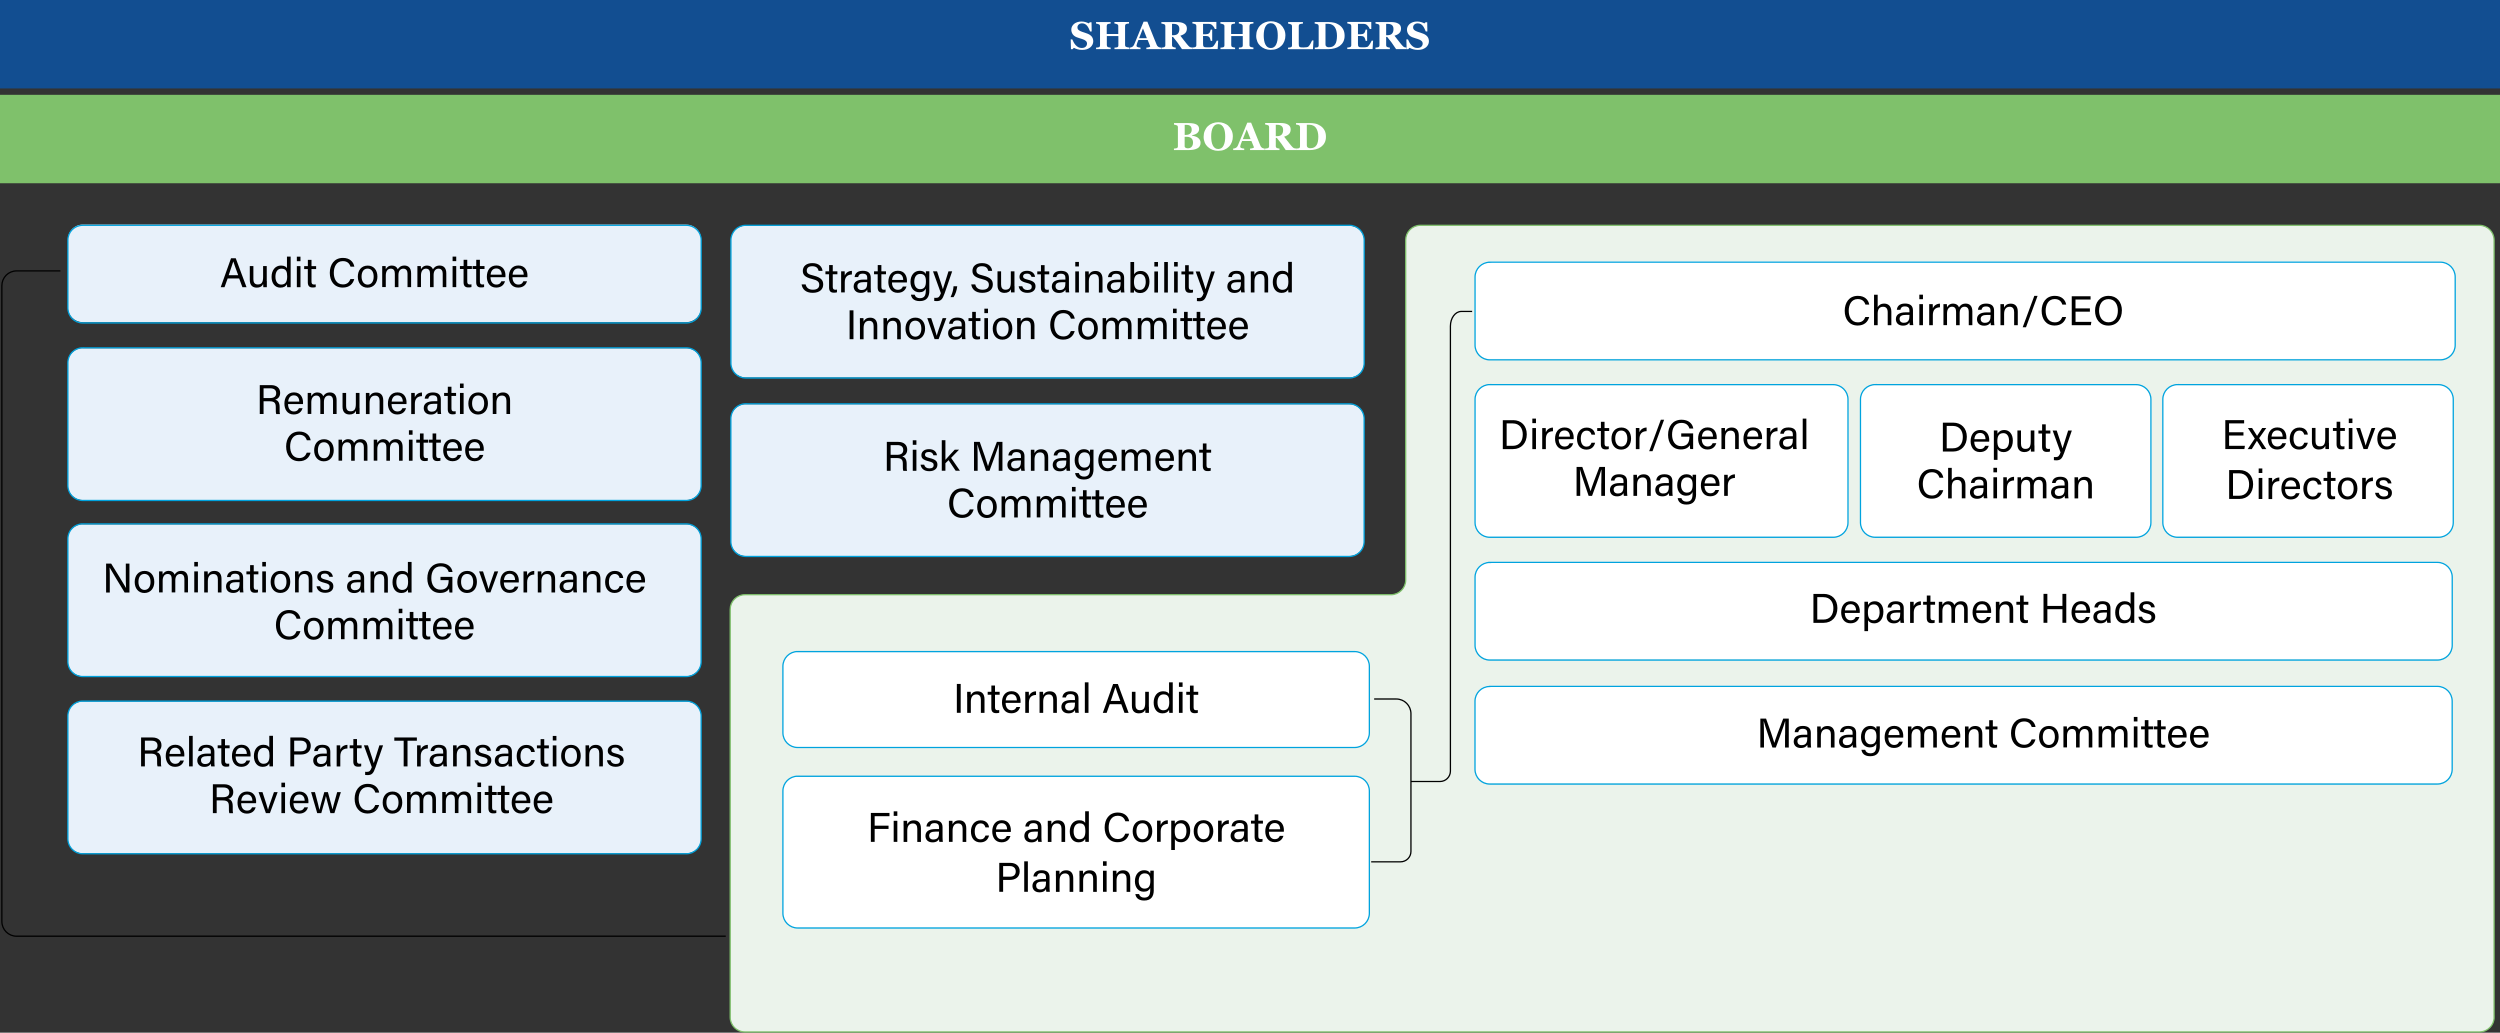
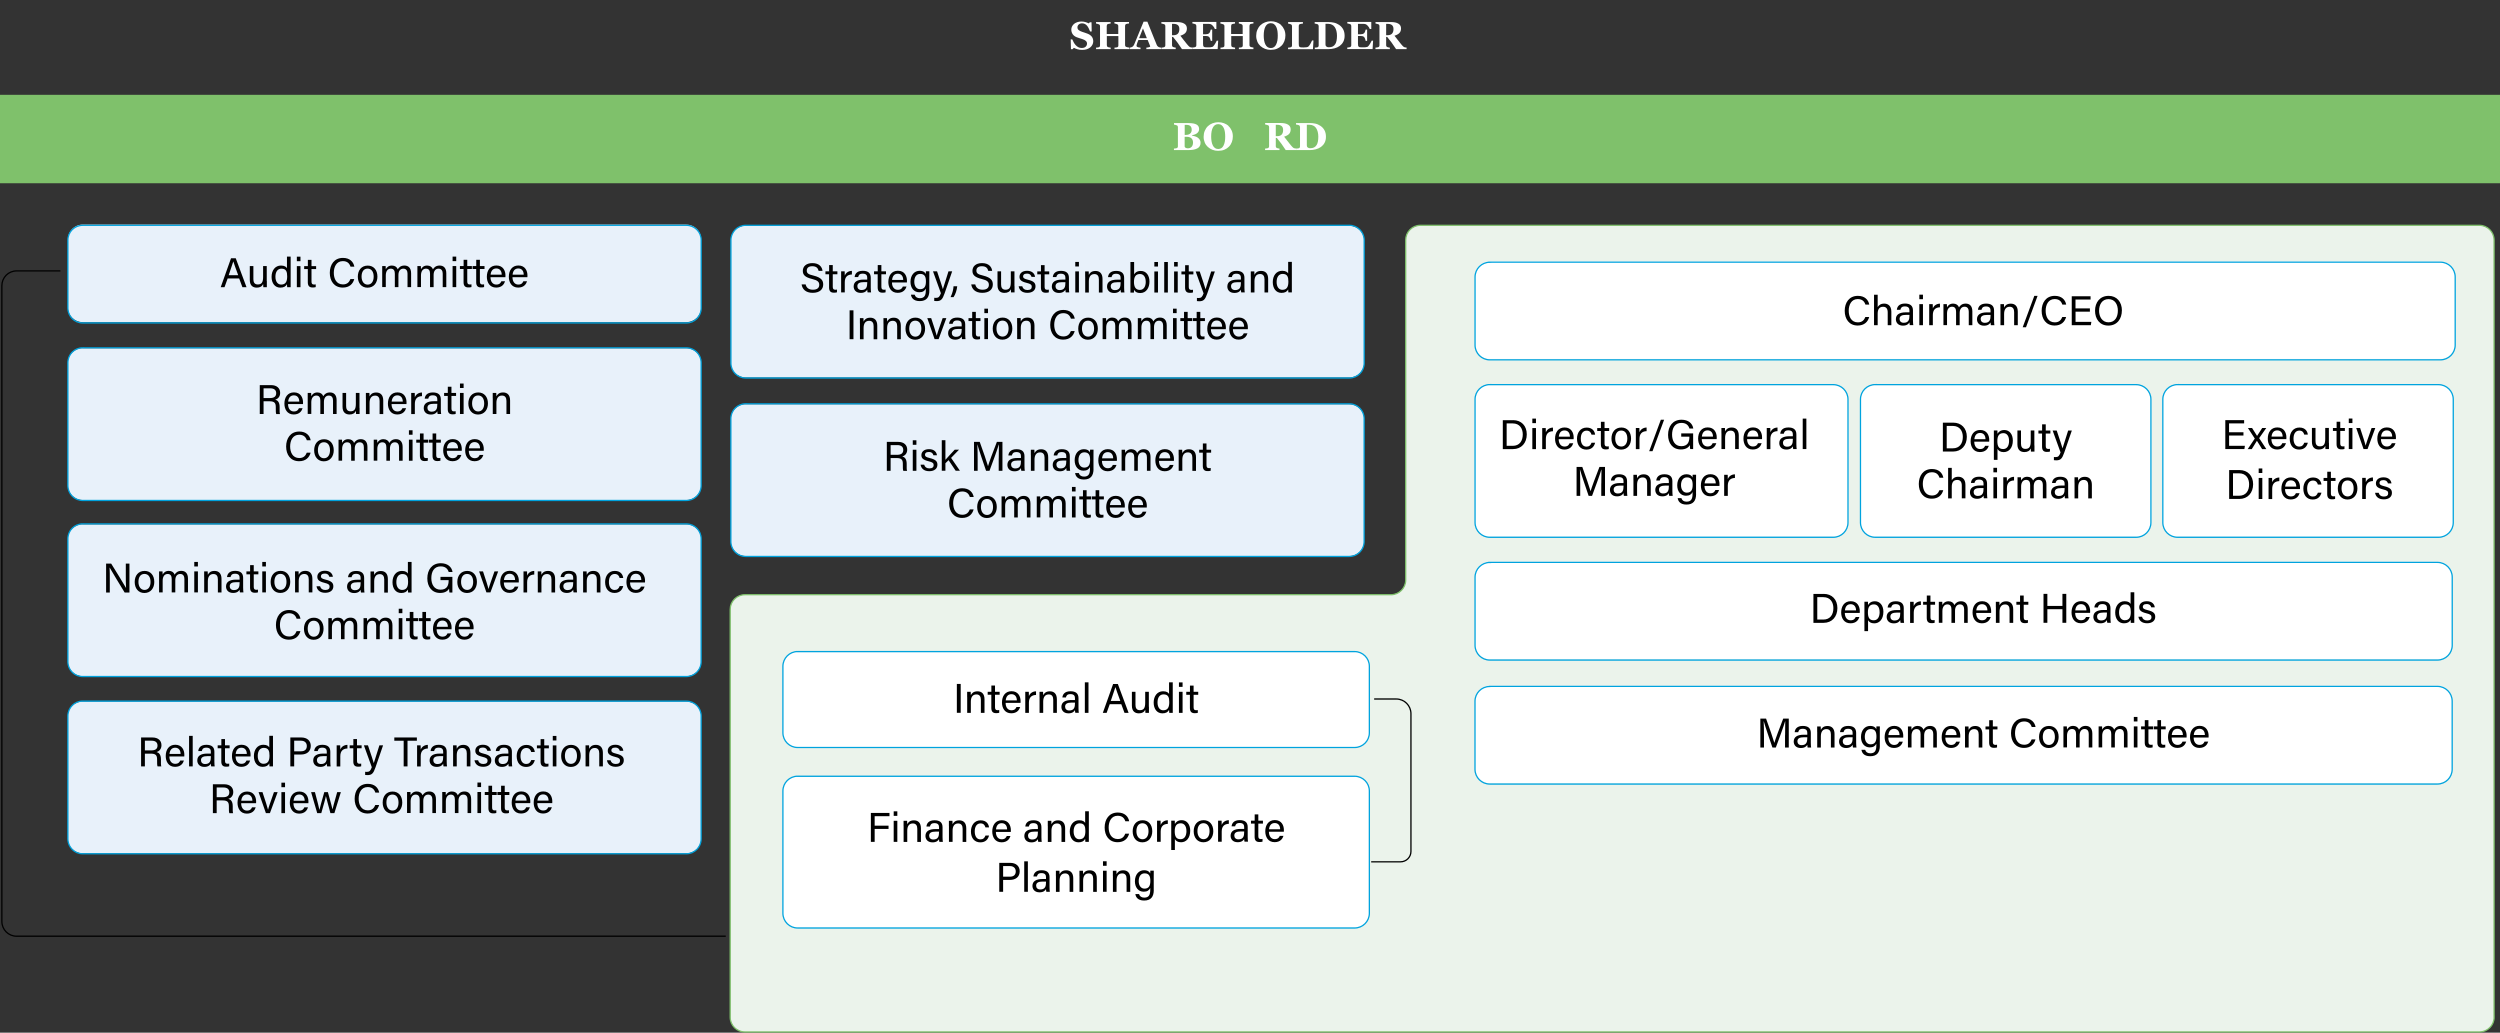
<svg xmlns="http://www.w3.org/2000/svg" id="Layer_1" data-name="Layer 1" viewBox="0 0 480.9 198.64">
  <rect x="0" y="0" width="480.9" height="198.64" fill="#333333" stroke="none" />
  <defs>
    <style>
      .cls-1 {
        fill: #fff;
      }

      .cls-2 {
        fill: #7fc16b;
      }

      .cls-3 {
        fill: #ebf3eb;
      }

      .cls-4 {
        stroke: #000;
      }

      .cls-4, .cls-5, .cls-6 {
        fill: none;
        stroke-width: .25px;
      }

      .cls-7 {
        fill: #124e91;
      }

      .cls-5 {
        stroke: #00a3de;
      }

      .cls-8 {
        fill: #e8f1fa;
      }

      .cls-6 {
        stroke: #7fc16b;
      }
    </style>
  </defs>
  <g>
    <path class="cls-3" d="m479.76,195.69V46.18c0-1.57-1.27-2.84-2.84-2.84h-203.69c-1.57,0-2.83,1.27-2.83,2.84v65.39c0,1.56-1.27,2.83-2.83,2.83h-124.28c-1.57,0-2.83,1.27-2.83,2.83v78.45c0,1.57,1.27,2.83,2.83,2.83h333.64c1.57,0,2.84-1.27,2.84-2.83" />
    <path class="cls-6" d="m479.76,195.69V46.18c0-1.57-1.27-2.84-2.84-2.84h-203.69c-1.57,0-2.83,1.27-2.83,2.84v65.39c0,1.56-1.27,2.83-2.83,2.83h-124.28c-1.57,0-2.83,1.27-2.83,2.83v78.45c0,1.57,1.27,2.83,2.83,2.83h333.64c1.57,0,2.84-1.27,2.84-2.83Z" />
    <path class="cls-1" d="m286.56,108.06h182.31c1.56,0,2.83,1.27,2.83,2.83v13.09c0,1.56-1.27,2.83-2.83,2.83h-182.31c-1.56,0-2.83-1.27-2.83-2.83v-13.09c0-1.56,1.27-2.84,2.84-2.84Z" />
    <path class="cls-5" d="m286.57,108.18h182.3c1.57,0,2.84,1.27,2.84,2.84v13.11c0,1.56-1.27,2.84-2.84,2.84h-182.3c-1.56,0-2.83-1.27-2.83-2.83v-13.11c0-1.56,1.27-2.84,2.84-2.84Z" />
    <path class="cls-1" d="m286.56,131.91h182.31c1.56,0,2.83,1.27,2.83,2.83v13.09c0,1.56-1.27,2.83-2.83,2.83h-182.31c-1.56,0-2.83-1.27-2.83-2.83v-13.08c0-1.56,1.27-2.84,2.84-2.84Z" />
    <path class="cls-5" d="m286.56,132.03h182.3c1.57,0,2.84,1.27,2.84,2.84v13.11c0,1.57-1.27,2.84-2.84,2.84h-182.3c-1.56,0-2.83-1.27-2.83-2.83v-13.11c0-1.56,1.27-2.83,2.83-2.83Z" />
    <path class="cls-1" d="m153.43,125.34h107.15c1.56,0,2.83,1.27,2.83,2.83v12.79c0,1.56-1.27,2.83-2.83,2.83h-107.15c-1.56,0-2.83-1.27-2.83-2.83v-12.79c0-1.56,1.27-2.84,2.84-2.84Z" />
    <path class="cls-5" d="m153.43,125.34h107.15c1.56,0,2.83,1.27,2.83,2.83v12.79c0,1.56-1.27,2.83-2.83,2.83h-107.15c-1.56,0-2.83-1.27-2.83-2.83v-12.79c0-1.56,1.27-2.84,2.84-2.84Z" />
    <path class="cls-1" d="m153.43,149.32h107.15c1.56,0,2.83,1.27,2.83,2.83v23.53c0,1.56-1.27,2.83-2.83,2.83h-107.15c-1.56,0-2.83-1.27-2.83-2.83v-23.53c0-1.56,1.27-2.84,2.84-2.84Z" />
    <path class="cls-5" d="m153.43,149.32h107.15c1.56,0,2.83,1.27,2.83,2.83v23.53c0,1.56-1.27,2.83-2.83,2.83h-107.15c-1.56,0-2.83-1.27-2.83-2.83v-23.53c0-1.56,1.27-2.84,2.84-2.84Z" />
    <path class="cls-8" d="m15.89,43.21h116.15c1.56,0,2.83,1.27,2.83,2.83v13.09c0,1.56-1.27,2.83-2.83,2.83H15.89c-1.56,0-2.83-1.27-2.83-2.83v-13.09c0-1.56,1.27-2.84,2.84-2.84Z" />
    <path class="cls-8" d="m15.89,66.99h116.15c1.56,0,2.83,1.27,2.83,2.83v23.53c0,1.56-1.27,2.83-2.83,2.83H15.89c-1.57,0-2.84-1.27-2.84-2.84v-23.52c0-1.56,1.27-2.84,2.84-2.84Z" />
    <path class="cls-8" d="m15.89,100.87h116.15c1.56,0,2.83,1.27,2.83,2.83v23.53c0,1.56-1.27,2.83-2.83,2.83H15.89c-1.57,0-2.84-1.27-2.84-2.84v-23.52c0-1.56,1.27-2.84,2.84-2.84Z" />
    <path class="cls-8" d="m15.89,134.95h116.15c1.56,0,2.83,1.27,2.83,2.83v23.53c0,1.56-1.27,2.83-2.83,2.83H15.89c-1.57,0-2.84-1.27-2.84-2.84v-23.52c0-1.56,1.27-2.84,2.84-2.84Z" />
  </g>
-   <rect class="cls-7" width="480.9" height="17.01" />
  <rect class="cls-2" y="18.24" width="480.9" height="17.01" />
  <g>
    <path class="cls-1" d="m208.16,9.6c-.32,0-.61-.04-.89-.12-.27-.08-.51-.17-.7-.28l-.25.26h-.31l-.05-1.88h.31c.07.18.16.37.27.57s.24.38.38.53c.15.16.32.3.5.4.18.1.4.15.65.15.33,0,.59-.08.76-.24.18-.16.27-.37.27-.61,0-.2-.08-.37-.23-.51-.15-.14-.38-.26-.7-.36-.21-.07-.39-.13-.57-.18-.17-.06-.33-.11-.49-.17-.35-.14-.61-.34-.78-.6-.17-.26-.25-.55-.25-.87,0-.2.04-.4.13-.58s.22-.35.38-.5c.16-.14.37-.25.62-.34.25-.09.52-.13.82-.13s.56.04.81.12c.25.08.45.16.59.24l.22-.22h.32l.03,1.77h-.31c-.07-.19-.16-.39-.26-.59-.1-.2-.2-.37-.31-.5-.12-.14-.26-.26-.41-.34s-.34-.13-.55-.13c-.26,0-.48.07-.65.22-.17.15-.25.33-.25.55,0,.21.07.38.22.51.15.13.37.25.68.35.18.06.36.12.55.18s.36.12.5.18c.35.14.62.33.81.57.18.24.28.54.28.9,0,.23-.05.44-.16.65-.1.21-.25.38-.42.52-.2.15-.42.27-.68.36-.26.08-.56.12-.9.12Z" />
    <path class="cls-1" d="m217.19,9.45h-2.81v-.29c.06,0,.15-.01.27-.02s.2-.02.24-.04c.09-.04.15-.08.19-.14.03-.06.05-.14.05-.23v-1.79h-2.22v1.75c0,.08.02.16.05.22.04.07.1.12.18.15.05.02.13.04.24.06.11.02.2.04.27.04v.29h-2.81v-.29c.06,0,.15-.01.27-.02.12-.01.2-.03.26-.05.09-.03.15-.08.18-.14.03-.06.05-.14.05-.23v-3.68c0-.09-.02-.16-.05-.22-.03-.06-.09-.11-.19-.15-.07-.03-.16-.06-.28-.09-.12-.03-.2-.04-.25-.05v-.29h2.81v.29c-.08,0-.17.02-.27.04s-.19.04-.24.05c-.1.03-.16.08-.19.15-.03.07-.05.14-.05.22v1.55h2.22v-1.52c0-.09-.02-.16-.05-.22-.03-.06-.1-.11-.19-.15-.06-.03-.15-.06-.25-.08-.11-.03-.19-.04-.25-.05v-.29h2.81v.29c-.08,0-.17.02-.26.03-.1.02-.19.04-.26.06-.09.03-.16.08-.19.15s-.05.14-.05.22v3.68c0,.09.02.16.05.22s.09.11.19.15c.06.02.14.05.25.07.11.02.2.03.27.04v.29Z" />
    <path class="cls-1" d="m223.34,9.45h-2.83v-.29c.13,0,.29-.03.46-.07.18-.04.27-.08.27-.14,0-.02,0-.04,0-.07,0-.02-.01-.06-.03-.1l-.44-1.08h-1.79c-.04.1-.09.22-.14.35s-.09.25-.13.36c-.05.14-.07.24-.08.3,0,.06-.01.1-.01.13,0,.08.06.15.18.2.12.06.32.09.59.12v.29h-2.13v-.29c.08,0,.17-.02.27-.04.1-.02.18-.05.24-.09.1-.06.19-.13.25-.22.07-.09.13-.19.17-.3.28-.69.57-1.37.85-2.06.28-.69.6-1.45.94-2.28h.73c.48,1.18.85,2.11,1.12,2.79.27.68.5,1.25.69,1.7.03.07.07.14.12.2.05.06.12.12.21.17.07.04.15.07.24.09s.17.03.25.04v.29Zm-2.73-2.1l-.75-1.88-.74,1.88h1.49Z" />
    <path class="cls-1" d="m229.35,9.45h-1.99c-.34-.53-.63-.95-.86-1.26-.23-.31-.51-.67-.85-1.08h-.2v1.58c0,.09.02.16.05.22.03.06.1.11.19.15.05.02.12.04.22.06.1.02.18.03.25.04v.29h-2.77v-.29c.07,0,.16-.02.28-.03.12-.01.2-.03.25-.05.09-.04.15-.09.19-.15.03-.06.05-.14.05-.23v-3.67c0-.09-.01-.16-.04-.22s-.09-.11-.19-.15c-.08-.03-.17-.06-.28-.08-.11-.02-.19-.04-.25-.05v-.29h2.92c.65,0,1.15.1,1.48.31.34.2.51.51.51.92,0,.36-.1.66-.31.88-.21.22-.53.39-.95.52.17.21.36.46.58.75.22.28.45.57.69.87.08.1.18.21.31.35.13.14.25.22.35.25.06.02.13.03.21.04.09.01.15.02.19.02v.29Zm-2.49-3.86c0-.35-.1-.6-.29-.76-.19-.16-.47-.24-.83-.24h-.29v2.18h.28c.36,0,.64-.09.83-.28s.3-.49.3-.89Z" />
    <path class="cls-1" d="m233.97,5.58h-.28c-.07-.2-.19-.4-.37-.6-.17-.2-.35-.32-.52-.36-.07-.02-.18-.03-.31-.03-.13,0-.24,0-.32,0h-.75v2h.53c.13,0,.26-.02.37-.05s.21-.09.3-.18c.06-.06.11-.15.17-.3.06-.14.09-.26.11-.37h.28v2.17h-.28c-.01-.1-.05-.23-.11-.39-.06-.16-.12-.26-.17-.32-.08-.09-.18-.15-.29-.18-.11-.03-.24-.05-.38-.05h-.53v1.5c0,.16.01.28.03.37.02.09.07.16.13.21.06.05.14.08.25.09.11.01.25.02.43.02.09,0,.19,0,.31,0s.22,0,.31-.02c.1-.01.2-.03.29-.06.09-.02.16-.06.2-.11.12-.12.25-.3.4-.55.15-.25.24-.43.29-.55h.27l-.1,1.62h-4.87v-.29c.07,0,.16-.01.28-.03s.2-.03.25-.05c.09-.04.15-.09.19-.15.03-.06.05-.14.05-.23v-3.67c0-.09-.01-.16-.04-.22-.03-.06-.09-.11-.19-.16-.06-.03-.15-.06-.27-.08s-.2-.04-.26-.05v-.29h4.61v1.33Z" />
    <path class="cls-1" d="m241.12,9.45h-2.81v-.29c.06,0,.15-.01.27-.02s.2-.02.24-.04c.09-.04.15-.08.19-.14.03-.06.05-.14.05-.23v-1.79h-2.22v1.75c0,.08.02.16.05.22.04.07.1.12.18.15.05.02.13.04.24.06.11.02.2.04.27.04v.29h-2.81v-.29c.06,0,.15-.01.27-.02.12-.01.2-.03.26-.05.09-.03.15-.08.18-.14.03-.06.05-.14.05-.23v-3.68c0-.09-.02-.16-.05-.22-.03-.06-.09-.11-.19-.15-.07-.03-.16-.06-.28-.09-.12-.03-.2-.04-.25-.05v-.29h2.81v.29c-.08,0-.17.02-.27.04s-.19.04-.24.05c-.1.03-.16.08-.19.15-.03.07-.05.14-.05.22v1.55h2.22v-1.52c0-.09-.02-.16-.05-.22-.03-.06-.1-.11-.19-.15-.06-.03-.15-.06-.25-.08-.11-.03-.19-.04-.25-.05v-.29h2.81v.29c-.08,0-.17.02-.26.03-.1.02-.19.04-.26.06-.09.03-.16.08-.19.15s-.05.14-.05.22v3.68c0,.09.02.16.05.22s.09.11.19.15c.06.02.14.05.25.07.11.02.2.03.27.04v.29Z" />
    <path class="cls-1" d="m246.42,4.83c.26.23.46.52.61.85.15.33.23.71.23,1.14,0,.38-.06.74-.19,1.08s-.31.64-.55.88c-.25.26-.55.46-.89.6-.34.14-.74.21-1.21.21-.38,0-.74-.06-1.07-.19s-.63-.31-.89-.54c-.25-.23-.46-.51-.6-.85s-.22-.7-.22-1.11.07-.81.22-1.16c.15-.35.34-.64.6-.89.25-.24.55-.43.9-.56.35-.13.71-.2,1.1-.2s.75.06,1.09.19c.34.13.64.3.88.53Zm-.94,3.72c.11-.22.19-.47.24-.76s.07-.6.07-.95c0-.3-.02-.59-.06-.88-.04-.28-.12-.54-.22-.76-.1-.22-.24-.4-.42-.54-.17-.13-.39-.2-.65-.2-.44,0-.78.21-1.01.63-.23.42-.34,1.01-.34,1.78,0,.33.03.63.08.92.05.29.13.54.24.76.11.22.25.39.42.51s.38.18.62.18.45-.06.62-.18c.17-.12.31-.29.41-.5Z" />
    <path class="cls-1" d="m252.66,7.79l-.1,1.67h-4.79v-.29c.08,0,.19-.02.3-.03.11-.02.19-.03.23-.05.09-.03.15-.08.18-.14s.05-.14.05-.23v-3.67c0-.09-.01-.16-.04-.22-.03-.06-.09-.11-.19-.16-.08-.03-.17-.06-.27-.08-.11-.02-.19-.04-.25-.05v-.29h2.85v.29c-.08,0-.17.02-.28.03-.11.01-.2.03-.28.06-.1.03-.16.08-.19.15-.03.07-.05.14-.05.23v3.42c0,.16.01.29.03.38.02.09.06.16.13.21.06.05.15.08.27.09.11.01.27.02.47.02s.38-.01.57-.04c.18-.02.32-.07.4-.15.12-.12.25-.3.38-.53.13-.23.23-.43.31-.62h.27Z" />
    <path class="cls-1" d="m257.59,4.79c.32.21.57.48.77.83.19.35.29.77.29,1.27,0,.44-.09.82-.26,1.15-.17.33-.41.59-.69.8-.29.21-.63.36-1,.46-.37.1-.76.15-1.17.15h-2.62v-.29c.08,0,.18,0,.29-.02s.19-.03.23-.04c.09-.04.15-.09.18-.15.03-.06.05-.14.05-.23v-3.68c0-.08-.02-.16-.05-.23-.03-.07-.09-.12-.19-.16-.09-.04-.19-.07-.29-.08-.1-.01-.18-.02-.24-.03v-.29h2.77c.3,0,.61.04.95.11s.66.22.97.42Zm-.75,3.72c.12-.2.21-.43.26-.7.05-.27.08-.58.08-.93s-.04-.66-.11-.94-.18-.52-.32-.73-.32-.36-.53-.46c-.21-.11-.45-.17-.72-.17-.09,0-.18,0-.29,0-.11,0-.19,0-.24,0v3.94c0,.09.01.17.03.23.02.07.06.13.12.18.06.05.12.09.21.12.08.03.19.04.32.04.28,0,.51-.05.71-.15s.36-.25.48-.45Z" />
    <path class="cls-1" d="m263.77,5.58h-.28c-.07-.2-.19-.4-.37-.6-.17-.2-.35-.32-.52-.36-.07-.02-.18-.03-.31-.03-.13,0-.24,0-.32,0h-.75v2h.53c.13,0,.26-.02.37-.05s.21-.09.3-.18c.06-.06.11-.15.17-.3.06-.14.09-.26.11-.37h.28v2.17h-.28c-.01-.1-.05-.23-.11-.39-.06-.16-.12-.26-.17-.32-.08-.09-.18-.15-.29-.18-.11-.03-.24-.05-.38-.05h-.53v1.5c0,.16.01.28.03.37.02.09.07.16.13.21.06.05.14.08.25.09.11.01.25.02.43.02.09,0,.19,0,.31,0s.22,0,.31-.02c.1-.01.2-.03.29-.06.09-.02.16-.06.2-.11.12-.12.25-.3.4-.55.15-.25.24-.43.29-.55h.27l-.1,1.62h-4.87v-.29c.07,0,.16-.01.28-.03s.2-.03.25-.05c.09-.04.15-.09.19-.15.03-.06.05-.14.05-.23v-3.67c0-.09-.01-.16-.04-.22-.03-.06-.09-.11-.19-.16-.06-.03-.15-.06-.27-.08s-.2-.04-.26-.05v-.29h4.61v1.33Z" />
    <path class="cls-1" d="m270.54,9.45h-1.99c-.34-.53-.63-.95-.86-1.26-.23-.31-.51-.67-.85-1.08h-.2v1.58c0,.09.02.16.05.22.03.06.1.11.19.15.05.02.12.04.22.06.1.02.18.03.25.04v.29h-2.77v-.29c.07,0,.16-.02.28-.03.12-.01.2-.03.25-.05.09-.04.15-.09.19-.15.03-.06.05-.14.05-.23v-3.67c0-.09-.01-.16-.04-.22s-.09-.11-.19-.15c-.08-.03-.17-.06-.28-.08-.11-.02-.19-.04-.25-.05v-.29h2.92c.65,0,1.15.1,1.48.31.34.2.51.51.51.92,0,.36-.1.66-.31.88-.21.22-.53.39-.95.52.17.21.36.46.58.75.22.28.45.57.69.87.08.1.18.21.31.35.13.14.25.22.35.25.06.02.13.03.21.04.09.01.15.02.19.02v.29Zm-2.49-3.86c0-.35-.1-.6-.29-.76-.19-.16-.47-.24-.83-.24h-.29v2.18h.28c.36,0,.64-.09.83-.28s.3-.49.3-.89Z" />
-     <path class="cls-1" d="m272.73,9.6c-.32,0-.61-.04-.89-.12-.27-.08-.51-.17-.7-.28l-.25.26h-.31l-.05-1.88h.31c.07.18.16.37.27.57s.24.38.38.53c.15.16.32.3.5.4.18.1.4.15.65.15.33,0,.59-.08.76-.24.18-.16.27-.37.27-.61,0-.2-.08-.37-.23-.51-.15-.14-.38-.26-.7-.36-.21-.07-.39-.13-.57-.18-.17-.06-.33-.11-.49-.17-.35-.14-.61-.34-.78-.6-.17-.26-.25-.55-.25-.87,0-.2.04-.4.13-.58s.22-.35.38-.5c.16-.14.37-.25.62-.34.25-.09.52-.13.82-.13s.56.04.81.12c.25.08.45.16.59.24l.22-.22h.32l.03,1.77h-.31c-.07-.19-.16-.39-.26-.59-.1-.2-.2-.37-.31-.5-.12-.14-.26-.26-.41-.34s-.34-.13-.55-.13c-.26,0-.48.07-.65.22-.17.15-.25.33-.25.55,0,.21.07.38.22.51.15.13.37.25.68.35.18.06.36.12.55.18s.36.12.5.18c.35.14.62.33.81.57.18.24.28.54.28.9,0,.23-.05.44-.16.65-.1.21-.25.38-.42.52-.2.15-.42.27-.68.36-.26.08-.56.12-.9.12Z" />
  </g>
  <g>
    <path class="cls-1" d="m230.41,26.49c.16.11.28.24.38.4.1.16.15.35.15.57,0,.26-.06.49-.17.67-.11.18-.27.33-.48.43-.22.11-.47.19-.76.24-.29.05-.62.07-1.01.07h-2.7v-.29c.08,0,.17-.02.29-.03s.2-.03.24-.05c.09-.04.15-.08.18-.14.03-.06.05-.14.05-.23v-3.66c0-.09-.01-.16-.04-.22s-.09-.11-.19-.15c-.08-.03-.16-.06-.26-.08-.1-.02-.19-.04-.26-.05v-.29h2.82c.71,0,1.22.1,1.54.29s.47.48.47.86c0,.18-.04.33-.11.46-.07.13-.17.25-.3.35-.12.09-.26.17-.43.23s-.34.12-.53.16v.07c.19.02.39.06.59.13.21.06.38.15.53.25Zm-1.18-1.56c0-.29-.08-.51-.24-.67-.16-.16-.41-.24-.73-.24-.05,0-.11,0-.18,0-.07,0-.14,0-.19,0v1.93h.19c.4,0,.69-.09.88-.28.19-.18.28-.43.28-.75Zm.26,2.5c0-.36-.11-.64-.32-.83s-.52-.29-.93-.29c-.05,0-.11,0-.19,0-.08,0-.13,0-.17,0v1.9c.02.09.09.17.21.23s.25.09.42.09c.29,0,.53-.1.71-.29.18-.2.27-.47.27-.83Z" />
    <path class="cls-1" d="m236.31,24.25c.26.23.46.52.61.85.15.33.23.71.23,1.14,0,.38-.06.74-.19,1.08s-.31.64-.55.88c-.25.26-.55.46-.89.6-.34.14-.74.21-1.21.21-.38,0-.74-.06-1.07-.19s-.63-.31-.89-.54c-.25-.23-.46-.51-.6-.85s-.22-.7-.22-1.11.07-.81.22-1.16c.15-.35.34-.64.6-.89.25-.24.55-.43.9-.56.35-.13.71-.2,1.1-.2s.75.06,1.09.19c.34.13.64.3.88.53Zm-.94,3.72c.11-.22.19-.47.24-.76s.07-.6.07-.95c0-.3-.02-.59-.06-.88-.04-.28-.12-.54-.22-.76-.1-.22-.24-.4-.42-.54-.17-.13-.39-.2-.65-.2-.44,0-.78.21-1.01.63-.23.42-.34,1.01-.34,1.78,0,.33.03.63.08.92.05.29.13.54.24.76.11.22.25.39.42.51s.38.18.62.18.45-.06.62-.18c.17-.12.31-.29.41-.5Z" />
-     <path class="cls-1" d="m243.29,28.87h-2.83v-.29c.13,0,.29-.03.46-.07.18-.04.27-.08.27-.14,0-.02,0-.04,0-.07,0-.02-.01-.06-.03-.1l-.44-1.08h-1.79c-.04.1-.09.22-.14.35s-.09.25-.13.36c-.05.14-.07.24-.08.3,0,.06-.01.1-.01.13,0,.08.06.15.18.2.12.06.32.09.59.12v.29h-2.13v-.29c.08,0,.17-.02.27-.04.1-.02.18-.05.24-.09.1-.06.19-.13.25-.22.07-.09.13-.19.17-.3.28-.69.57-1.37.85-2.06.28-.69.6-1.45.94-2.28h.73c.48,1.18.85,2.11,1.12,2.79.27.68.5,1.25.69,1.7.03.07.07.14.12.2.05.06.12.12.21.17.07.04.15.07.24.09s.17.03.25.04v.29Zm-2.73-2.1l-.75-1.88-.74,1.88h1.49Z" />
    <path class="cls-1" d="m249.31,28.87h-1.99c-.34-.53-.63-.95-.86-1.26-.23-.31-.51-.67-.85-1.08h-.2v1.58c0,.09.02.16.05.22.03.06.1.11.19.15.05.02.12.04.22.06.1.02.18.03.25.04v.29h-2.77v-.29c.07,0,.16-.02.28-.03.12-.01.2-.03.25-.05.09-.04.15-.09.19-.15.03-.06.05-.14.05-.23v-3.67c0-.09-.01-.16-.04-.22s-.09-.11-.19-.15c-.08-.03-.17-.06-.28-.08-.11-.02-.19-.04-.25-.05v-.29h2.92c.65,0,1.15.1,1.48.31.34.2.51.51.51.92,0,.36-.1.66-.31.88-.21.22-.53.39-.95.52.17.21.36.46.58.75.22.28.45.57.69.87.08.1.18.21.31.35.13.14.25.22.35.25.06.02.13.03.21.04.09.01.15.02.19.02v.29Zm-2.49-3.86c0-.35-.1-.6-.29-.76-.19-.16-.47-.24-.83-.24h-.29v2.18h.28c.36,0,.64-.09.83-.28s.3-.49.3-.89Z" />
    <path class="cls-1" d="m254,24.21c.32.21.57.48.77.83.19.35.29.77.29,1.27,0,.44-.09.82-.26,1.15-.17.33-.41.59-.69.8-.29.21-.63.36-1,.46-.37.1-.76.15-1.17.15h-2.62v-.29c.08,0,.18,0,.29-.02s.19-.03.23-.04c.09-.04.15-.09.18-.15.03-.06.05-.14.05-.23v-3.68c0-.08-.02-.16-.05-.23-.03-.07-.09-.12-.19-.16-.09-.04-.19-.07-.29-.08-.1-.01-.18-.02-.24-.03v-.29h2.77c.3,0,.61.04.95.11s.66.22.97.42Zm-.75,3.72c.12-.2.21-.43.26-.7.05-.27.08-.58.08-.93s-.04-.66-.11-.94-.18-.52-.32-.73-.32-.36-.53-.46c-.21-.11-.45-.17-.72-.17-.09,0-.18,0-.29,0-.11,0-.19,0-.24,0v3.94c0,.09.01.17.03.23.02.07.06.13.12.18.06.05.12.09.21.12.08.03.19.04.32.04.28,0,.51-.05.71-.15s.36-.25.48-.45Z" />
  </g>
  <path d="m43.79,53.57l-.6,1.67h-.73l1.98-5.56h.91l2.07,5.56h-.79l-.62-1.67h-2.22Zm2.03-.63c-.53-1.46-.82-2.24-.94-2.66h0c-.14.47-.46,1.41-.89,2.66h1.84Zm5.51,1.12c0,.39,0,.94,0,1.18h-.68c-.02-.11-.02-.35-.03-.61-.2.45-.59.7-1.23.7-.68,0-1.34-.34-1.34-1.48v-2.67h.69v2.52c0,.53.17,1.02.84,1.02.75,0,1.03-.41,1.03-1.43v-2.11h.7v2.87Zm4.58-4.69v4.72c0,.38,0,.75,0,1.15h-.67c-.02-.11-.03-.42-.04-.58-.2.42-.61.67-1.28.67-1.04,0-1.68-.84-1.68-2.08s.69-2.17,1.81-2.17c.72,0,1.04.29,1.15.52v-2.24h.7Zm-1.83,5.37c.95,0,1.16-.7,1.16-1.59s-.19-1.47-1.1-1.47c-.72,0-1.16.57-1.16,1.55s.47,1.51,1.1,1.51Zm3.02-5.37h.7v.87h-.7v-.87Zm.7,1.82v4.05h-.7v-4.05h.7Zm.72,0h.7v-1.2h.7v1.2h.89v.57h-.89v2.37c0,.39.1.6.46.6.1,0,.24,0,.35-.03v.53c-.17.06-.41.07-.61.07-.63,0-.91-.33-.91-1v-2.54h-.7v-.57Z" />
  <path d="m68.15,53.67c-.25.94-.95,1.65-2.21,1.65-1.66,0-2.5-1.26-2.5-2.83s.84-2.88,2.53-2.88c1.31,0,2.02.75,2.19,1.68h-.74c-.2-.61-.6-1.06-1.48-1.06-1.23,0-1.73,1.12-1.73,2.24s.48,2.24,1.76,2.24c.86,0,1.23-.49,1.44-1.03h.74Zm4.45-.46c0,1.17-.67,2.13-1.91,2.13-1.16,0-1.86-.9-1.86-2.12s.69-2.13,1.91-2.13c1.13,0,1.86.84,1.86,2.12Zm-3.05,0c0,.89.44,1.54,1.17,1.54s1.16-.62,1.16-1.54-.41-1.54-1.17-1.54-1.16.61-1.16,1.54Zm3.96-2.03h.67c.01.12.03.42.03.62.18-.36.54-.72,1.18-.72.57,0,.97.29,1.12.73.22-.38.6-.73,1.29-.73s1.28.39,1.28,1.49v2.66h-.69v-2.58c0-.47-.17-.97-.8-.97s-.95.5-.95,1.22v2.33h-.69v-2.56c0-.52-.15-.99-.78-.99s-.96.53-.96,1.3v2.24h-.69v-3.01c0-.35,0-.72,0-1.05Zm6.77,0h.67c.01.12.03.42.03.62.18-.36.54-.72,1.18-.72.57,0,.97.29,1.12.73.22-.38.6-.73,1.29-.73s1.28.39,1.28,1.49v2.66h-.69v-2.58c0-.47-.17-.97-.8-.97s-.95.5-.95,1.22v2.33h-.69v-2.56c0-.52-.15-.99-.78-.99s-.96.53-.96,1.3v2.24h-.69v-3.01c0-.35,0-.72,0-1.05Zm6.78-1.82h.7v.87h-.7v-.87Zm.7,1.82v4.05h-.7v-4.05h.7Zm.72,0h.7v-1.2h.7v1.2h.89v.57h-.89v2.37c0,.39.1.6.46.6.1,0,.24,0,.35-.03v.53c-.17.06-.41.07-.61.07-.63,0-.91-.33-.91-1v-2.54h-.7v-.57Zm2.43,0h.7v-1.2h.7v1.2h.89v.57h-.89v2.37c0,.39.1.6.46.6.1,0,.24,0,.35-.03v.53c-.17.06-.41.07-.61.07-.63,0-.91-.33-.91-1v-2.54h-.7v-.57Zm3.44,2.15c0,.82.42,1.41,1.11,1.41.64,0,.85-.33.98-.63h.71c-.16.52-.59,1.21-1.71,1.21-1.27,0-1.79-1.04-1.79-2.08,0-1.21.61-2.17,1.84-2.17,1.31,0,1.74,1.05,1.74,1.91,0,.12,0,.23-.01.34h-2.86Zm2.16-.49c0-.67-.34-1.2-1.04-1.2s-1.03.5-1.1,1.2h2.13Zm0,0h0Zm2.07.49c0,.82.42,1.41,1.11,1.41.64,0,.85-.33.98-.63h.71c-.16.52-.59,1.21-1.71,1.21-1.27,0-1.79-1.04-1.79-2.08,0-1.21.61-2.17,1.84-2.17,1.31,0,1.74,1.05,1.74,1.91,0,.12,0,.23-.01.34h-2.86Zm2.16-.49c0-.67-.34-1.2-1.04-1.2s-1.03.5-1.1,1.2h2.13Zm0,0h0Z" />
  <path d="m50.7,77.19v2.45h-.73v-5.56h2.17c1.14,0,1.75.62,1.75,1.49,0,.72-.42,1.16-.95,1.31.45.12.85.46.85,1.43v.24c0,.38-.02.87.07,1.1h-.72c-.1-.24-.09-.67-.09-1.2v-.12c0-.79-.22-1.14-1.22-1.14h-1.14Zm0-.62h1.21c.85,0,1.22-.32,1.22-.94,0-.59-.39-.93-1.14-.93h-1.29v1.87Zm4.71,1.17c0,.82.42,1.41,1.11,1.41.64,0,.85-.33.98-.63h.71c-.16.52-.59,1.21-1.71,1.21-1.27,0-1.79-1.04-1.79-2.08,0-1.21.61-2.17,1.84-2.17,1.31,0,1.74,1.05,1.74,1.91,0,.12,0,.23-.01.34h-2.86Zm2.16-.49c0-.67-.34-1.2-1.04-1.2s-1.03.5-1.1,1.2h2.13Zm0,0h0Zm1.61-1.66h.67c.01.12.03.42.03.62.18-.36.54-.72,1.18-.72.57,0,.97.29,1.12.73.22-.38.6-.73,1.29-.73s1.28.39,1.28,1.49v2.66h-.69v-2.58c0-.47-.17-.97-.8-.97s-.95.5-.95,1.22v2.33h-.69v-2.56c0-.52-.15-.99-.78-.99s-.96.53-.96,1.3v2.24h-.69v-3.01c0-.35,0-.72,0-1.05Zm9.99,2.87c0,.39,0,.94,0,1.18h-.68c-.02-.11-.02-.35-.03-.61-.2.45-.59.7-1.23.7-.68,0-1.34-.34-1.34-1.48v-2.67h.69v2.52c0,.53.17,1.02.84,1.02.75,0,1.03-.41,1.03-1.43v-2.11h.7v2.87Zm1.21-1.85c0-.35,0-.71,0-1.02h.68c.02.12.03.55.03.67.16-.35.49-.76,1.28-.76s1.35.46,1.35,1.54v2.61h-.7v-2.52c0-.61-.24-1.03-.86-1.03-.76,0-1.07.58-1.07,1.4v2.15h-.7v-3.03Zm4.94,1.13c0,.82.42,1.41,1.11,1.41.64,0,.85-.33.98-.63h.71c-.16.52-.59,1.21-1.71,1.21-1.27,0-1.79-1.04-1.79-2.08,0-1.21.61-2.17,1.84-2.17,1.31,0,1.74,1.05,1.74,1.91,0,.12,0,.23-.01.34h-2.86Zm2.16-.49c0-.67-.34-1.2-1.04-1.2s-1.03.5-1.1,1.2h2.13Zm0,0h0Zm1.61-1.66h.69c.01.11.02.43.02.83.21-.55.7-.9,1.37-.92v.7c-.83.02-1.37.46-1.37,1.48v1.97h-.7v-2.95c0-.57,0-.89,0-1.1Zm5.71,3.17c0,.37.03.77.06.88h-.67c-.03-.09-.06-.28-.07-.53-.14.27-.47.63-1.25.63-.96,0-1.36-.62-1.36-1.24,0-.9.71-1.32,1.92-1.32h.69v-.35c0-.36-.11-.79-.87-.79-.68,0-.79.34-.87.65h-.68c.05-.56.4-1.2,1.56-1.2.99,0,1.54.41,1.54,1.33v1.94Zm-.68-.96v-.13h-.66c-.81,0-1.24.22-1.24.79,0,.42.29.73.79.73.98,0,1.11-.66,1.11-1.39h0Zm1.32-2.21h.7v-1.2h.7v1.2h.89v.57h-.89v2.37c0,.39.1.6.46.6.1,0,.24,0,.35-.03v.53c-.17.06-.41.07-.61.07-.63,0-.91-.33-.91-1v-2.54h-.7v-.57Zm3.04-1.82h.7v.87h-.7v-.87Zm.7,1.82v4.05h-.7v-4.05h.7Zm4.68,2.02c0,1.17-.67,2.13-1.91,2.13-1.16,0-1.86-.9-1.86-2.12s.69-2.13,1.91-2.13c1.13,0,1.86.84,1.86,2.12Zm-3.05,0c0,.89.44,1.54,1.17,1.54s1.16-.62,1.16-1.54-.41-1.54-1.17-1.54-1.16.61-1.16,1.54Zm3.97-1.01c0-.35,0-.71,0-1.02h.68c.02.12.03.55.03.67.16-.35.49-.76,1.28-.76s1.35.46,1.35,1.54v2.61h-.7v-2.52c0-.61-.24-1.03-.86-1.03-.76,0-1.07.58-1.07,1.4v2.15h-.7v-3.03Z" />
  <path d="m59.75,87.07c-.25.94-.95,1.65-2.21,1.65-1.66,0-2.5-1.26-2.5-2.83s.84-2.88,2.53-2.88c1.31,0,2.02.75,2.19,1.68h-.74c-.2-.61-.6-1.06-1.48-1.06-1.23,0-1.73,1.12-1.73,2.24s.48,2.24,1.76,2.24c.86,0,1.23-.49,1.44-1.03h.74Zm4.45-.46c0,1.17-.67,2.13-1.91,2.13-1.16,0-1.86-.9-1.86-2.12s.69-2.13,1.91-2.13c1.13,0,1.86.84,1.86,2.12Zm-3.05,0c0,.89.44,1.54,1.17,1.54s1.16-.62,1.16-1.54-.41-1.54-1.17-1.54-1.16.61-1.16,1.54Zm3.96-2.03h.67c.01.12.03.42.03.62.18-.36.54-.72,1.18-.72.57,0,.97.29,1.12.73.22-.38.6-.73,1.29-.73s1.28.39,1.28,1.49v2.66h-.69v-2.58c0-.47-.17-.97-.8-.97s-.95.5-.95,1.22v2.33h-.69v-2.56c0-.52-.15-.99-.78-.99s-.96.53-.96,1.3v2.24h-.69v-3.01c0-.35,0-.72,0-1.05Zm6.77,0h.67c.01.12.03.42.03.62.18-.36.54-.72,1.18-.72.57,0,.97.29,1.12.73.22-.38.6-.73,1.29-.73s1.28.39,1.28,1.49v2.66h-.69v-2.58c0-.47-.17-.97-.8-.97s-.95.5-.95,1.22v2.33h-.69v-2.56c0-.52-.15-.99-.78-.99s-.96.53-.96,1.3v2.24h-.69v-3.01c0-.35,0-.72,0-1.05Zm6.78-1.82h.7v.87h-.7v-.87Zm.7,1.82v4.05h-.7v-4.05h.7Zm.72,0h.7v-1.2h.7v1.2h.89v.57h-.89v2.37c0,.39.1.6.46.6.1,0,.24,0,.35-.03v.53c-.17.06-.41.07-.61.07-.63,0-.91-.33-.91-1v-2.54h-.7v-.57Zm2.43,0h.7v-1.2h.7v1.2h.89v.57h-.89v2.37c0,.39.1.6.46.6.1,0,.24,0,.35-.03v.53c-.17.06-.41.07-.61.07-.63,0-.91-.33-.91-1v-2.54h-.7v-.57Zm3.44,2.15c0,.82.42,1.41,1.11,1.41.64,0,.85-.33.98-.63h.71c-.16.52-.59,1.21-1.71,1.21-1.27,0-1.79-1.04-1.79-2.08,0-1.21.61-2.17,1.84-2.17,1.31,0,1.74,1.05,1.74,1.91,0,.12,0,.23-.01.34h-2.86Zm2.16-.49c0-.67-.34-1.2-1.04-1.2s-1.03.5-1.1,1.2h2.13Zm0,0h0Zm2.07.49c0,.82.42,1.41,1.11,1.41.64,0,.85-.33.98-.63h.71c-.16.52-.59,1.21-1.71,1.21-1.27,0-1.79-1.04-1.79-2.08,0-1.21.61-2.17,1.84-2.17,1.31,0,1.74,1.05,1.74,1.91,0,.12,0,.23-.01.34h-2.86Zm2.16-.49c0-.67-.34-1.2-1.04-1.2s-1.03.5-1.1,1.2h2.13Zm0,0h0Z" />
  <path d="m20.41,113.98v-5.56h.98c.8,1.3,2.53,4.07,2.85,4.67h.01c-.05-.71-.05-1.59-.05-2.5v-2.17h.7v5.56h-.92c-.74-1.21-2.55-4.18-2.89-4.81h-.01c.04.63.04,1.58.04,2.58v2.23h-.7Zm9.27-2.04c0,1.17-.67,2.13-1.91,2.13-1.16,0-1.86-.9-1.86-2.12s.69-2.13,1.91-2.13c1.13,0,1.86.84,1.86,2.12Zm-3.05,0c0,.89.44,1.54,1.17,1.54s1.16-.62,1.16-1.54-.41-1.54-1.17-1.54-1.16.61-1.16,1.54Zm3.96-2.03h.67c.01.12.03.42.03.62.18-.36.54-.72,1.18-.72.57,0,.97.29,1.12.73.22-.38.6-.73,1.29-.73s1.28.39,1.28,1.49v2.66h-.69v-2.58c0-.47-.17-.97-.8-.97s-.95.5-.95,1.22v2.33h-.69v-2.56c0-.52-.15-.99-.78-.99s-.96.53-.96,1.3v2.24h-.69v-3.01c0-.35,0-.72,0-1.05Zm6.78-1.82h.7v.87h-.7v-.87Zm.7,1.82v4.05h-.7v-4.05h.7Zm1.2,1.02c0-.35,0-.71,0-1.02h.68c.02.12.03.55.03.67.16-.35.49-.76,1.28-.76s1.35.46,1.35,1.54v2.61h-.7v-2.52c0-.61-.24-1.03-.86-1.03-.76,0-1.07.58-1.07,1.4v2.15h-.7v-3.03Zm7.5,2.15c0,.37.03.77.06.88h-.67c-.03-.09-.06-.28-.07-.53-.14.27-.47.63-1.25.63-.96,0-1.36-.62-1.36-1.24,0-.9.71-1.32,1.92-1.32h.69v-.35c0-.36-.11-.79-.87-.79-.68,0-.79.34-.87.65h-.68c.05-.56.4-1.2,1.56-1.2.99,0,1.54.41,1.54,1.33v1.94Zm-.68-.96v-.13h-.66c-.81,0-1.24.22-1.24.79,0,.42.29.73.79.73.98,0,1.11-.66,1.11-1.39h0Zm1.32-2.21h.7v-1.2h.7v1.2h.89v.57h-.89v2.37c0,.39.1.6.46.6.1,0,.24,0,.35-.03v.53c-.17.06-.41.07-.61.07-.63,0-.91-.33-.91-1v-2.54h-.7v-.57Zm3.04-1.82h.7v.87h-.7v-.87Zm.7,1.82v4.05h-.7v-4.05h.7Zm4.68,2.02c0,1.17-.67,2.13-1.91,2.13-1.16,0-1.86-.9-1.86-2.12s.69-2.13,1.91-2.13c1.13,0,1.86.84,1.86,2.12Zm-3.05,0c0,.89.44,1.54,1.17,1.54s1.16-.62,1.16-1.54-.41-1.54-1.17-1.54-1.16.61-1.16,1.54Zm3.97-1.01c0-.35,0-.71,0-1.02h.68c.02.12.03.55.03.67.16-.35.49-.76,1.28-.76s1.35.46,1.35,1.54v2.61h-.7v-2.52c0-.61-.24-1.03-.86-1.03-.76,0-1.07.58-1.07,1.4v2.15h-.7v-3.03Zm4.83,1.87c.12.44.44.7.99.7.6,0,.83-.26.83-.63s-.19-.56-.96-.74c-1.16-.28-1.4-.64-1.4-1.19s.42-1.14,1.46-1.14,1.47.61,1.53,1.17h-.68c-.06-.26-.26-.63-.88-.63-.57,0-.74.27-.74.54,0,.3.17.45.91.63,1.23.29,1.48.7,1.48,1.3,0,.71-.56,1.23-1.57,1.23s-1.56-.53-1.67-1.26h.7Z" />
  <path d="m70.05,113.1c0,.37.03.77.06.88h-.67c-.03-.09-.06-.28-.07-.53-.14.27-.47.63-1.25.63-.96,0-1.36-.62-1.36-1.24,0-.9.71-1.32,1.92-1.32h.69v-.35c0-.36-.11-.79-.87-.79-.68,0-.79.34-.87.65h-.68c.05-.56.4-1.2,1.56-1.2.99,0,1.54.41,1.54,1.33v1.94Zm-.68-.96v-.13h-.66c-.81,0-1.24.22-1.24.79,0,.42.29.73.79.73.98,0,1.11-.66,1.11-1.39h0Zm1.9-1.19c0-.35,0-.71,0-1.02h.68c.02.12.03.55.03.67.16-.35.49-.76,1.28-.76s1.35.46,1.35,1.54v2.61h-.7v-2.52c0-.61-.24-1.03-.86-1.03-.76,0-1.07.58-1.07,1.4v2.15h-.7v-3.03Zm7.9-2.84v4.72c0,.38,0,.75,0,1.15h-.67c-.02-.11-.03-.42-.04-.58-.2.42-.61.67-1.28.67-1.04,0-1.68-.84-1.68-2.08s.69-2.17,1.81-2.17c.72,0,1.04.29,1.15.52v-2.24h.7Zm-1.83,5.37c.95,0,1.16-.7,1.16-1.59s-.19-1.47-1.1-1.47c-.72,0-1.16.57-1.16,1.55s.47,1.51,1.1,1.51Z" />
  <path d="m87.03,113.98h-.57c-.04-.11-.06-.35-.07-.75-.24.4-.72.83-1.73.83-1.6,0-2.46-1.22-2.46-2.8,0-1.67.91-2.92,2.59-2.92,1.29,0,2.11.7,2.26,1.69h-.74c-.19-.62-.64-1.08-1.54-1.08-1.29,0-1.8,1.03-1.8,2.27,0,1.15.52,2.21,1.77,2.21s1.56-.83,1.56-1.77v-.06h-1.57v-.63h2.29v3Zm4.71-2.04c0,1.17-.67,2.13-1.91,2.13-1.16,0-1.86-.9-1.86-2.12s.69-2.13,1.91-2.13c1.13,0,1.86.84,1.86,2.12Zm-3.05,0c0,.89.44,1.54,1.17,1.54s1.16-.62,1.16-1.54-.41-1.54-1.17-1.54-1.16.61-1.16,1.54Zm4.22-2.03c.55,1.66.95,2.9,1.07,3.4h0c.1-.45.53-1.67,1.14-3.4h.71l-1.49,4.05h-.77l-1.41-4.05h.75Zm4.01,2.15c0,.82.42,1.41,1.11,1.41.64,0,.85-.33.98-.63h.71c-.16.52-.59,1.21-1.71,1.21-1.27,0-1.79-1.04-1.79-2.08,0-1.21.61-2.17,1.84-2.17,1.31,0,1.74,1.05,1.74,1.91,0,.12,0,.23-.01.34h-2.86Zm2.16-.49c0-.67-.34-1.2-1.04-1.2s-1.03.5-1.1,1.2h2.13Zm0,0h0Zm1.61-1.66h.69c.01.11.02.43.02.83.21-.55.7-.9,1.37-.92v.7c-.83.02-1.37.46-1.37,1.48v1.97h-.7v-2.95c0-.57,0-.89,0-1.1Zm2.75,1.02c0-.35,0-.71,0-1.02h.68c.02.12.03.55.03.67.16-.35.49-.76,1.28-.76s1.35.46,1.35,1.54v2.61h-.7v-2.52c0-.61-.24-1.03-.86-1.03-.76,0-1.07.58-1.07,1.4v2.15h-.7v-3.03Zm7.5,2.15c0,.37.03.77.06.88h-.67c-.03-.09-.06-.28-.07-.53-.14.27-.47.63-1.25.63-.96,0-1.36-.62-1.36-1.24,0-.9.71-1.32,1.92-1.32h.69v-.35c0-.36-.11-.79-.87-.79-.68,0-.79.34-.87.65h-.68c.05-.56.4-1.2,1.56-1.2.99,0,1.54.41,1.54,1.33v1.94Zm-.68-.96v-.13h-.66c-.81,0-1.24.22-1.24.79,0,.42.29.73.79.73.98,0,1.11-.66,1.11-1.39h0Zm1.9-1.19c0-.35,0-.71,0-1.02h.68c.02.12.03.55.03.67.16-.35.49-.76,1.28-.76s1.35.46,1.35,1.54v2.61h-.7v-2.52c0-.61-.24-1.03-.86-1.03-.76,0-1.07.58-1.07,1.4v2.15h-.7v-3.03Zm7.73,1.79c-.17.7-.64,1.34-1.68,1.34-1.12,0-1.81-.8-1.81-2.1,0-1.15.65-2.14,1.86-2.14s1.57.83,1.62,1.36h-.69c-.1-.41-.36-.77-.94-.77-.72,0-1.12.61-1.12,1.54s.39,1.54,1.1,1.54c.51,0,.8-.27.97-.75h.7Zm1.31-.66c0,.82.42,1.41,1.11,1.41.64,0,.85-.33.98-.63h.71c-.16.52-.59,1.21-1.71,1.21-1.27,0-1.79-1.04-1.79-2.08,0-1.21.61-2.17,1.84-2.17,1.31,0,1.74,1.05,1.74,1.91,0,.12,0,.23-.01.34h-2.86Zm2.16-.49c0-.67-.34-1.2-1.04-1.2s-1.03.5-1.1,1.2h2.13Zm0,0h0Z" />
  <path d="m57.79,121.4c-.25.94-.95,1.65-2.21,1.65-1.66,0-2.5-1.26-2.5-2.83s.84-2.88,2.53-2.88c1.31,0,2.02.75,2.19,1.68h-.74c-.2-.61-.6-1.06-1.48-1.06-1.23,0-1.73,1.12-1.73,2.24s.48,2.24,1.76,2.24c.86,0,1.23-.49,1.44-1.03h.74Zm4.45-.46c0,1.17-.67,2.13-1.91,2.13-1.16,0-1.86-.9-1.86-2.12s.69-2.13,1.91-2.13c1.13,0,1.86.84,1.86,2.12Zm-3.05,0c0,.89.44,1.54,1.17,1.54s1.16-.62,1.16-1.54-.41-1.54-1.17-1.54-1.16.61-1.16,1.54Zm3.96-2.03h.67c.01.12.03.42.03.62.18-.36.54-.72,1.18-.72.57,0,.97.29,1.12.73.22-.38.6-.73,1.29-.73s1.28.39,1.28,1.49v2.66h-.69v-2.58c0-.47-.17-.97-.8-.97s-.95.5-.95,1.22v2.33h-.69v-2.56c0-.52-.15-.99-.78-.99s-.96.53-.96,1.3v2.24h-.69v-3.01c0-.35,0-.72,0-1.05Zm6.77,0h.67c.01.12.03.42.03.62.18-.36.54-.72,1.18-.72.57,0,.97.29,1.12.73.22-.38.6-.73,1.29-.73s1.28.39,1.28,1.49v2.66h-.69v-2.58c0-.47-.17-.97-.8-.97s-.95.5-.95,1.22v2.33h-.69v-2.56c0-.52-.15-.99-.78-.99s-.96.53-.96,1.3v2.24h-.69v-3.01c0-.35,0-.72,0-1.05Zm6.78-1.82h.7v.87h-.7v-.87Zm.7,1.82v4.05h-.7v-4.05h.7Zm.72,0h.7v-1.2h.7v1.2h.89v.57h-.89v2.37c0,.39.1.6.46.6.1,0,.24,0,.35-.03v.53c-.17.06-.41.07-.61.07-.63,0-.91-.33-.91-1v-2.54h-.7v-.57Zm2.43,0h.7v-1.2h.7v1.2h.89v.57h-.89v2.37c0,.39.1.6.46.6.1,0,.24,0,.35-.03v.53c-.17.06-.41.07-.61.07-.63,0-.91-.33-.91-1v-2.54h-.7v-.57Zm3.44,2.15c0,.82.42,1.41,1.11,1.41.64,0,.85-.33.98-.63h.71c-.16.52-.59,1.21-1.71,1.21-1.27,0-1.79-1.04-1.79-2.08,0-1.21.61-2.17,1.84-2.17,1.31,0,1.74,1.05,1.74,1.91,0,.12,0,.23-.01.34h-2.86Zm2.16-.49c0-.67-.34-1.2-1.04-1.2s-1.03.5-1.1,1.2h2.13Zm0,0h0Zm2.07.49c0,.82.42,1.41,1.11,1.41.64,0,.85-.33.98-.63h.71c-.16.52-.59,1.21-1.71,1.21-1.27,0-1.79-1.04-1.79-2.08,0-1.21.61-2.17,1.84-2.17,1.31,0,1.74,1.05,1.74,1.91,0,.12,0,.23-.01.34h-2.86Zm2.16-.49c0-.67-.34-1.2-1.04-1.2s-1.03.5-1.1,1.2h2.13Zm0,0h0Z" />
  <path d="m27.87,144.97v2.45h-.73v-5.56h2.17c1.14,0,1.75.62,1.75,1.49,0,.72-.42,1.16-.95,1.31.45.12.85.46.85,1.43v.24c0,.38-.02.87.07,1.1h-.72c-.1-.24-.09-.67-.09-1.2v-.12c0-.79-.22-1.14-1.22-1.14h-1.14Zm0-.62h1.21c.85,0,1.22-.32,1.22-.94,0-.59-.39-.93-1.14-.93h-1.29v1.87Zm4.71,1.17c0,.82.42,1.41,1.11,1.41.64,0,.85-.33.98-.63h.71c-.16.52-.59,1.21-1.71,1.21-1.27,0-1.79-1.04-1.79-2.08,0-1.21.61-2.17,1.84-2.17,1.31,0,1.74,1.05,1.74,1.91,0,.12,0,.23-.01.34h-2.86Zm2.16-.49c0-.67-.34-1.2-1.04-1.2s-1.03.5-1.1,1.2h2.13Zm0,0h0Zm1.63,2.39v-5.87h.7v5.87h-.7Zm4.87-.88c0,.37.03.77.06.88h-.67c-.03-.09-.06-.28-.07-.53-.14.27-.47.63-1.25.63-.96,0-1.36-.62-1.36-1.24,0-.9.71-1.32,1.92-1.32h.69v-.35c0-.36-.11-.79-.87-.79-.68,0-.79.34-.87.65h-.68c.05-.56.4-1.2,1.56-1.2.99,0,1.54.41,1.54,1.33v1.94Zm-.68-.96v-.13h-.66c-.81,0-1.24.22-1.24.79,0,.42.29.73.79.73.98,0,1.11-.66,1.11-1.39h0Zm1.32-2.21h.7v-1.2h.7v1.2h.89v.57h-.89v2.37c0,.39.1.6.46.6.1,0,.24,0,.35-.03v.53c-.17.06-.41.07-.61.07-.63,0-.91-.33-.91-1v-2.54h-.7v-.57Zm3.44,2.15c0,.82.42,1.41,1.11,1.41.64,0,.85-.33.98-.63h.71c-.16.52-.59,1.21-1.71,1.21-1.27,0-1.79-1.04-1.79-2.08,0-1.21.61-2.17,1.84-2.17,1.31,0,1.74,1.05,1.74,1.91,0,.12,0,.23-.01.34h-2.86Zm2.16-.49c0-.67-.34-1.2-1.04-1.2s-1.03.5-1.1,1.2h2.13Zm0,0h0Zm5.03-3.48v4.72c0,.38,0,.75,0,1.15h-.67c-.02-.11-.03-.42-.04-.58-.2.42-.61.67-1.28.67-1.04,0-1.68-.84-1.68-2.08s.69-2.17,1.81-2.17c.72,0,1.04.29,1.15.52v-2.24h.7Zm-1.83,5.37c.95,0,1.16-.7,1.16-1.59s-.19-1.47-1.1-1.47c-.72,0-1.16.57-1.16,1.55s.47,1.51,1.1,1.51Z" />
  <path d="m55.85,141.86h2.11c1.08,0,1.82.6,1.82,1.62,0,1.08-.78,1.66-1.87,1.66h-1.32v2.29h-.74v-5.56Zm2.03,2.66c.76,0,1.14-.37,1.14-1.02s-.46-1.02-1.11-1.02h-1.32v2.04h1.29Zm5.66,2.02c0,.37.03.77.06.88h-.67c-.03-.09-.06-.28-.07-.53-.14.27-.47.63-1.25.63-.96,0-1.36-.62-1.36-1.24,0-.9.71-1.32,1.92-1.32h.69v-.35c0-.36-.11-.79-.87-.79-.68,0-.79.34-.87.65h-.68c.05-.56.4-1.2,1.56-1.2.99,0,1.54.41,1.54,1.33v1.94Zm-.68-.96v-.13h-.66c-.81,0-1.24.22-1.24.79,0,.42.29.73.79.73.98,0,1.11-.66,1.11-1.39h0Zm1.89-2.21h.69c.01.11.02.43.02.83.21-.55.7-.9,1.37-.92v.7c-.83.02-1.37.46-1.37,1.48v1.97h-.7v-2.95c0-.57,0-.89,0-1.1Zm2.52,0h.7v-1.2h.7v1.2h.89v.57h-.89v2.37c0,.39.1.6.46.6.1,0,.24,0,.35-.03v.53c-.17.06-.41.07-.61.07-.63,0-.91-.33-.91-1v-2.54h-.7v-.57Zm3.51,0c.65,1.94,1.01,3.02,1.12,3.43h0c.13-.46.42-1.39,1.08-3.43h.71l-1.46,4.24c-.41,1.19-.72,1.49-1.55,1.49-.13,0-.28,0-.44-.03v-.61c.1.01.22.02.33.02.51,0,.71-.23.95-.9l-1.52-4.21h.76Z" />
  <path d="m77.65,142.49h-1.8v-.63h4.34v.63h-1.8v4.93h-.74v-4.93Zm2.57.88h.69c.01.11.02.43.02.83.21-.55.7-.9,1.37-.92v.7c-.83.02-1.37.46-1.37,1.48v1.97h-.7v-2.95c0-.57,0-.89,0-1.1Zm5.71,3.17c0,.37.03.77.06.88h-.67c-.03-.09-.06-.28-.07-.53-.14.27-.47.63-1.25.63-.96,0-1.36-.62-1.36-1.24,0-.9.71-1.32,1.92-1.32h.69v-.35c0-.36-.11-.79-.87-.79-.68,0-.79.34-.87.65h-.68c.05-.56.4-1.2,1.56-1.2.99,0,1.54.41,1.54,1.33v1.94Zm-.68-.96v-.13h-.66c-.81,0-1.24.22-1.24.79,0,.42.29.73.79.73.98,0,1.11-.66,1.11-1.39h0Zm1.9-1.19c0-.35,0-.71,0-1.02h.68c.02.12.03.55.03.67.16-.35.49-.76,1.28-.76s1.35.46,1.35,1.54v2.61h-.7v-2.52c0-.61-.24-1.03-.86-1.03-.76,0-1.07.58-1.07,1.4v2.15h-.7v-3.03Zm4.82,1.87c.12.44.44.7.99.7.6,0,.83-.26.83-.63s-.19-.56-.96-.74c-1.16-.28-1.4-.64-1.4-1.19s.42-1.14,1.46-1.14,1.47.61,1.53,1.17h-.68c-.06-.26-.26-.63-.88-.63-.57,0-.74.27-.74.54,0,.3.17.45.91.63,1.23.29,1.48.7,1.48,1.3,0,.71-.56,1.23-1.57,1.23s-1.56-.53-1.67-1.26h.7Zm6.5.28c0,.37.03.77.06.88h-.67c-.03-.09-.06-.28-.07-.53-.14.27-.47.63-1.25.63-.96,0-1.36-.62-1.36-1.24,0-.9.71-1.32,1.92-1.32h.69v-.35c0-.36-.11-.79-.87-.79-.68,0-.79.34-.87.65h-.68c.05-.56.4-1.2,1.56-1.2.99,0,1.54.41,1.54,1.33v1.94Zm-.68-.96v-.13h-.66c-.81,0-1.24.22-1.24.79,0,.42.29.73.79.73.98,0,1.11-.66,1.11-1.39h0Zm5.09.61c-.17.7-.64,1.34-1.68,1.34-1.12,0-1.81-.8-1.81-2.1,0-1.15.65-2.14,1.86-2.14s1.57.83,1.62,1.36h-.69c-.1-.41-.36-.77-.94-.77-.72,0-1.12.61-1.12,1.54s.39,1.54,1.1,1.54c.51,0,.8-.27.97-.75h.7Zm.41-2.81h.7v-1.2h.7v1.2h.89v.57h-.89v2.37c0,.39.1.6.46.6.1,0,.24,0,.35-.03v.53c-.17.06-.41.07-.61.07-.63,0-.91-.33-.91-1v-2.54h-.7v-.57Zm3.04-1.82h.7v.87h-.7v-.87Zm.7,1.82v4.05h-.7v-4.05h.7Zm4.68,2.02c0,1.17-.67,2.13-1.91,2.13-1.16,0-1.86-.9-1.86-2.12s.69-2.13,1.91-2.13c1.13,0,1.86.84,1.86,2.12Zm-3.05,0c0,.89.44,1.54,1.17,1.54s1.16-.62,1.16-1.54-.41-1.54-1.17-1.54-1.16.61-1.16,1.54Zm3.97-1.01c0-.35,0-.71,0-1.02h.68c.02.12.03.55.03.67.16-.35.49-.76,1.28-.76s1.35.46,1.35,1.54v2.61h-.7v-2.52c0-.61-.24-1.03-.86-1.03-.76,0-1.07.58-1.07,1.4v2.15h-.7v-3.03Zm4.82,1.87c.12.44.44.7.99.7.6,0,.83-.26.83-.63s-.19-.56-.96-.74c-1.16-.28-1.4-.64-1.4-1.19s.42-1.14,1.46-1.14,1.47.61,1.53,1.17h-.68c-.06-.26-.26-.63-.88-.63-.57,0-.74.27-.74.54,0,.3.17.45.91.63,1.23.29,1.48.7,1.48,1.3,0,.71-.56,1.23-1.57,1.23s-1.56-.53-1.67-1.26h.7Z" />
  <path d="m41.68,153.97v2.45h-.73v-5.56h2.17c1.14,0,1.75.62,1.75,1.49,0,.72-.42,1.16-.95,1.31.45.12.85.46.85,1.43v.24c0,.38-.02.87.07,1.1h-.72c-.1-.24-.09-.67-.09-1.2v-.12c0-.79-.22-1.14-1.22-1.14h-1.14Zm0-.62h1.21c.85,0,1.22-.32,1.22-.94,0-.59-.39-.93-1.14-.93h-1.29v1.87Zm4.71,1.17c0,.82.42,1.41,1.11,1.41.64,0,.85-.33.98-.63h.71c-.16.52-.59,1.21-1.71,1.21-1.27,0-1.79-1.04-1.79-2.08,0-1.21.61-2.17,1.84-2.17,1.31,0,1.74,1.05,1.74,1.91,0,.12,0,.23-.01.34h-2.86Zm2.16-.49c0-.67-.34-1.2-1.04-1.2s-1.03.5-1.1,1.2h2.13Zm0,0h0Zm1.94-1.66c.55,1.66.95,2.9,1.07,3.4h0c.1-.45.53-1.67,1.14-3.4h.71l-1.49,4.05h-.77l-1.41-4.05h.75Zm3.64-1.82h.7v.87h-.7v-.87Zm.7,1.82v4.05h-.7v-4.05h.7Zm1.62,2.15c0,.82.42,1.41,1.11,1.41.64,0,.85-.33.98-.63h.71c-.16.52-.59,1.21-1.71,1.21-1.27,0-1.79-1.04-1.79-2.08,0-1.21.61-2.17,1.84-2.17,1.31,0,1.74,1.05,1.74,1.91,0,.12,0,.23-.01.34h-2.86Zm2.16-.49c0-.67-.34-1.2-1.04-1.2s-1.03.5-1.1,1.2h2.13Zm0,0h0Zm1.97-1.66c.5,1.9.79,2.99.86,3.41h.01c.07-.38.36-1.39.93-3.41h.69c.63,2.3.82,2.96.89,3.33h0c.1-.43.26-1.04.9-3.33h.71l-1.25,4.05h-.76c-.39-1.48-.78-2.85-.87-3.29h0c-.07.44-.44,1.68-.89,3.29h-.78l-1.18-4.05h.74Z" />
  <path d="m72.93,154.84c-.25.94-.95,1.65-2.21,1.65-1.66,0-2.5-1.26-2.5-2.83s.84-2.88,2.53-2.88c1.31,0,2.02.75,2.19,1.68h-.74c-.2-.61-.6-1.06-1.48-1.06-1.23,0-1.73,1.12-1.73,2.24s.48,2.24,1.76,2.24c.86,0,1.23-.49,1.44-1.03h.74Zm4.45-.46c0,1.17-.67,2.13-1.91,2.13-1.16,0-1.86-.9-1.86-2.12s.69-2.13,1.91-2.13c1.13,0,1.86.84,1.86,2.12Zm-3.05,0c0,.89.44,1.54,1.17,1.54s1.16-.62,1.16-1.54-.41-1.54-1.17-1.54-1.16.61-1.16,1.54Zm3.96-2.03h.67c.01.12.03.42.03.62.18-.36.54-.72,1.18-.72.57,0,.97.29,1.12.73.22-.38.6-.73,1.29-.73s1.28.39,1.28,1.49v2.66h-.69v-2.58c0-.47-.17-.97-.8-.97s-.95.5-.95,1.22v2.33h-.69v-2.56c0-.52-.15-.99-.78-.99s-.96.53-.96,1.3v2.24h-.69v-3.01c0-.35,0-.72,0-1.05Zm6.77,0h.67c.01.12.03.42.03.62.18-.36.54-.72,1.18-.72.57,0,.97.29,1.12.73.22-.38.6-.73,1.29-.73s1.28.39,1.28,1.49v2.66h-.69v-2.58c0-.47-.17-.97-.8-.97s-.95.5-.95,1.22v2.33h-.69v-2.56c0-.52-.15-.99-.78-.99s-.96.53-.96,1.3v2.24h-.69v-3.01c0-.35,0-.72,0-1.05Zm6.78-1.82h.7v.87h-.7v-.87Zm.7,1.82v4.05h-.7v-4.05h.7Zm.72,0h.7v-1.2h.7v1.2h.89v.57h-.89v2.37c0,.39.1.6.46.6.1,0,.24,0,.35-.03v.53c-.17.06-.41.07-.61.07-.63,0-.91-.33-.91-1v-2.54h-.7v-.57Zm2.43,0h.7v-1.2h.7v1.2h.89v.57h-.89v2.37c0,.39.1.6.46.6.1,0,.24,0,.35-.03v.53c-.17.06-.41.07-.61.07-.63,0-.91-.33-.91-1v-2.54h-.7v-.57Zm3.44,2.15c0,.82.42,1.41,1.11,1.41.64,0,.85-.33.98-.63h.71c-.16.52-.59,1.21-1.71,1.21-1.27,0-1.79-1.04-1.79-2.08,0-1.21.61-2.17,1.84-2.17,1.31,0,1.74,1.05,1.74,1.91,0,.12,0,.23-.01.34h-2.86Zm2.16-.49c0-.67-.34-1.2-1.04-1.2s-1.03.5-1.1,1.2h2.13Zm0,0h0Zm2.07.49c0,.82.42,1.41,1.11,1.41.64,0,.85-.33.98-.63h.71c-.16.52-.59,1.21-1.71,1.21-1.27,0-1.79-1.04-1.79-2.08,0-1.21.61-2.17,1.84-2.17,1.31,0,1.74,1.05,1.74,1.91,0,.12,0,.23-.01.34h-2.86Zm2.16-.49c0-.67-.34-1.2-1.04-1.2s-1.03.5-1.1,1.2h2.13Zm0,0h0Z" />
  <path d="m350.82,114.24c1.56,0,2.62,1.07,2.62,2.73s-1.03,2.84-2.65,2.84h-1.96v-5.56h1.99Zm-1.25,4.94h1.17c1.31,0,1.93-.94,1.93-2.2,0-1.1-.57-2.11-1.93-2.11h-1.17v4.31Zm5.3-1.27c0,.82.42,1.41,1.11,1.41.64,0,.85-.33.98-.63h.71c-.16.52-.59,1.21-1.71,1.21-1.27,0-1.79-1.04-1.79-2.08,0-1.21.61-2.17,1.84-2.17,1.31,0,1.74,1.05,1.74,1.91,0,.12,0,.23-.01.34h-2.86Zm2.16-.49c0-.67-.34-1.2-1.04-1.2s-1.03.5-1.1,1.2h2.13Zm0,0h0Zm2.31,1.89v2.09h-.7v-4.66c0-.33,0-.67,0-.99h.68c.02.13.02.38.02.64.22-.41.63-.73,1.33-.73.94,0,1.62.79,1.62,2.02,0,1.45-.78,2.23-1.76,2.23-.66,0-1-.28-1.18-.6Zm2.22-1.6c0-.86-.39-1.45-1.08-1.45-.84,0-1.17.53-1.17,1.52s.27,1.54,1.12,1.54c.74,0,1.14-.61,1.14-1.61Zm4.65,1.22c0,.37.03.77.06.88h-.67c-.03-.09-.06-.28-.07-.53-.14.27-.47.63-1.25.63-.96,0-1.36-.62-1.36-1.24,0-.9.71-1.32,1.92-1.32h.69v-.35c0-.36-.11-.79-.87-.79-.68,0-.79.34-.87.65h-.68c.05-.56.4-1.2,1.56-1.2.99,0,1.54.41,1.54,1.33v1.94Zm-.68-1.09h-.66c-.81,0-1.24.22-1.24.79,0,.42.29.73.79.73.98,0,1.11-.66,1.11-1.39v-.13Zm1.89-2.08h.69c.01.11.02.43.02.83.21-.55.7-.9,1.37-.92v.7c-.83.02-1.37.46-1.37,1.48v1.97h-.7v-2.95c0-.57,0-.89,0-1.1Zm2.52,0h.7v-1.2h.7v1.2h.89v.57h-.89v2.37c0,.39.1.6.46.6.1,0,.24,0,.35-.03v.53c-.17.06-.41.07-.61.07-.63,0-.91-.33-.91-1v-2.54h-.7v-.57Zm3,0h.67c.01.12.03.42.03.62.18-.36.54-.72,1.18-.72.57,0,.97.29,1.12.73.22-.38.6-.73,1.29-.73s1.28.39,1.28,1.49v2.66h-.69v-2.58c0-.47-.17-.97-.8-.97s-.95.5-.95,1.22v2.33h-.69v-2.56c0-.52-.15-.99-.78-.99s-.96.53-.96,1.3v2.24h-.69v-3.01c0-.35,0-.72,0-1.05Zm7.2,2.15c0,.82.42,1.41,1.11,1.41.64,0,.85-.33.98-.63h.71c-.16.52-.59,1.21-1.71,1.21-1.27,0-1.79-1.04-1.79-2.08,0-1.21.61-2.17,1.84-2.17,1.31,0,1.74,1.05,1.74,1.91,0,.12,0,.23-.01.34h-2.86Zm2.16-.49c0-.67-.34-1.2-1.04-1.2s-1.03.5-1.1,1.2h2.13Zm0,0h0Zm1.62-.64c0-.35,0-.71,0-1.02h.68c.02.12.03.55.03.67.16-.35.49-.76,1.28-.76s1.35.46,1.35,1.54v2.61h-.7v-2.52c0-.61-.24-1.03-.86-1.03-.76,0-1.07.58-1.07,1.4v2.15h-.7v-3.03Zm3.96-1.02h.7v-1.2h.7v1.2h.89v.57h-.89v2.37c0,.39.1.6.46.6.1,0,.24,0,.35-.03v.53c-.17.06-.41.07-.61.07-.63,0-.91-.33-.91-1v-2.54h-.7v-.57Z" />
  <path d="m393.09,114.24h.74v2.32h2.9v-2.32h.74v5.56h-.74v-2.61h-2.9v2.61h-.74v-5.56Zm6.09,3.66c0,.82.42,1.41,1.11,1.41.64,0,.85-.33.98-.63h.71c-.16.52-.59,1.21-1.71,1.21-1.27,0-1.79-1.04-1.79-2.08,0-1.21.61-2.17,1.84-2.17,1.31,0,1.74,1.05,1.74,1.91,0,.12,0,.23-.01.34h-2.86Zm2.16-.49c0-.67-.34-1.2-1.04-1.2s-1.03.5-1.1,1.2h2.13Zm0,0h0Zm4.63,1.51c0,.37.03.77.06.88h-.67c-.03-.09-.06-.28-.07-.53-.14.27-.47.63-1.25.63-.96,0-1.36-.62-1.36-1.24,0-.9.71-1.32,1.92-1.32h.69v-.35c0-.36-.11-.79-.87-.79-.68,0-.79.34-.87.65h-.68c.05-.56.4-1.2,1.56-1.2.99,0,1.54.41,1.54,1.33v1.94Zm-.68-1.09h-.66c-.81,0-1.24.22-1.24.79,0,.42.29.73.79.73.98,0,1.11-.66,1.11-1.39v-.13Zm5.26-3.89v4.72c0,.38,0,.75,0,1.15h-.67c-.02-.11-.03-.42-.04-.58-.2.42-.61.67-1.28.67-1.04,0-1.68-.84-1.68-2.08s.69-2.17,1.81-2.17c.72,0,1.04.29,1.15.52v-2.24h.7Zm-1.83,5.37c.95,0,1.16-.7,1.16-1.59s-.19-1.47-1.1-1.47c-.72,0-1.16.57-1.16,1.55s.47,1.51,1.1,1.51Zm3.32-.66c.12.44.44.7.99.7.6,0,.83-.26.83-.63s-.19-.56-.96-.74c-1.16-.28-1.4-.64-1.4-1.19s.42-1.14,1.46-1.14,1.47.61,1.53,1.17h-.68c-.06-.26-.26-.63-.88-.63-.57,0-.74.27-.74.54,0,.3.17.45.91.63,1.23.29,1.48.7,1.48,1.3,0,.71-.56,1.23-1.57,1.23s-1.56-.53-1.67-1.26h.7Z" />
  <path d="m343.38,141.42c0-1.03.01-2.08.03-2.67h-.03c-.24.9-1.14,3.29-1.78,5.04h-.66c-.48-1.42-1.41-4.1-1.66-5.05h-.02c.04.64.06,1.88.06,2.83v2.22h-.7v-5.56h1.1c.63,1.73,1.4,3.95,1.59,4.66h.01c.13-.54,1.04-2.98,1.7-4.66h1.07v5.56h-.72v-2.37Zm4.95,1.49c0,.37.03.77.06.88h-.67c-.03-.09-.06-.28-.07-.53-.14.27-.47.63-1.25.63-.96,0-1.36-.62-1.36-1.24,0-.9.71-1.32,1.92-1.32h.69v-.35c0-.36-.11-.79-.87-.79-.68,0-.79.34-.87.65h-.68c.05-.56.4-1.2,1.56-1.2.99,0,1.54.41,1.54,1.33v1.94Zm-.68-1.09h-.66c-.81,0-1.24.22-1.24.79,0,.42.29.73.79.73.98,0,1.11-.66,1.11-1.39v-.13Zm1.9-1.06c0-.35,0-.71,0-1.02h.68c.02.12.03.55.03.67.16-.35.49-.76,1.28-.76s1.35.46,1.35,1.54v2.61h-.7v-2.52c0-.61-.24-1.03-.86-1.03-.76,0-1.07.58-1.07,1.4v2.15h-.7v-3.03Zm7.5,2.15c0,.37.03.77.06.88h-.67c-.03-.09-.06-.28-.07-.53-.14.27-.47.63-1.25.63-.96,0-1.36-.62-1.36-1.24,0-.9.71-1.32,1.92-1.32h.69v-.35c0-.36-.11-.79-.87-.79-.68,0-.79.34-.87.65h-.68c.05-.56.4-1.2,1.56-1.2.99,0,1.54.41,1.54,1.33v1.94Zm-.68-1.09h-.66c-.81,0-1.24.22-1.24.79,0,.42.29.73.79.73.98,0,1.11-.66,1.11-1.39v-.13Zm5.24,1.61c0,1.3-.54,2.04-1.86,2.04-1.23,0-1.61-.69-1.68-1.24h.71c.12.44.48.68,1,.68.92,0,1.15-.58,1.15-1.52v-.33c-.22.45-.59.71-1.27.71-1,0-1.68-.81-1.68-2,0-1.32.77-2.13,1.75-2.13.77,0,1.1.36,1.19.63,0-.18.02-.45.03-.54h.66c0,.23-.01.78-.01,1.17v2.52Zm-2.9-1.69c0,.86.44,1.44,1.11,1.44.87,0,1.13-.59,1.13-1.49s-.24-1.45-1.11-1.45c-.75,0-1.13.63-1.13,1.5Zm4.52.15c0,.82.42,1.41,1.11,1.41.64,0,.85-.33.98-.63h.71c-.16.52-.59,1.21-1.71,1.21-1.27,0-1.79-1.04-1.79-2.08,0-1.21.61-2.17,1.84-2.17,1.31,0,1.74,1.05,1.74,1.91,0,.12,0,.23-.01.34h-2.86Zm2.16-.49c0-.67-.34-1.2-1.04-1.2s-1.03.5-1.1,1.2h2.13Zm0,0h0Zm1.61-1.66h.67c.01.12.03.42.03.62.18-.36.54-.72,1.18-.72.57,0,.97.29,1.12.73.22-.38.6-.73,1.29-.73s1.28.39,1.28,1.49v2.66h-.69v-2.58c0-.47-.17-.97-.8-.97s-.95.5-.95,1.22v2.33h-.69v-2.56c0-.52-.15-.99-.78-.99s-.96.53-.96,1.3v2.24h-.69v-3.01c0-.35,0-.72,0-1.05Zm7.2,2.15c0,.82.42,1.41,1.11,1.41.64,0,.85-.33.98-.63h.71c-.16.52-.59,1.21-1.71,1.21-1.27,0-1.79-1.04-1.79-2.08,0-1.21.61-2.17,1.84-2.17,1.31,0,1.74,1.05,1.74,1.91,0,.12,0,.23-.01.34h-2.86Zm2.16-.49c0-.67-.34-1.2-1.04-1.2s-1.03.5-1.1,1.2h2.13Zm0,0h0Zm1.62-.64c0-.35,0-.71,0-1.02h.68c.02.12.03.55.03.67.16-.35.49-.76,1.28-.76s1.35.46,1.35,1.54v2.61h-.7v-2.52c0-.61-.24-1.03-.86-1.03-.76,0-1.07.58-1.07,1.4v2.15h-.7v-3.03Zm3.96-1.02h.7v-1.2h.7v1.2h.89v.57h-.89v2.37c0,.39.1.6.46.6.1,0,.24,0,.35-.03v.53c-.17.06-.41.07-.61.07-.63,0-.91-.33-.91-1v-2.54h-.7v-.57Z" />
  <path d="m391.55,142.22c-.25.94-.95,1.65-2.21,1.65-1.66,0-2.5-1.26-2.5-2.83s.84-2.88,2.53-2.88c1.31,0,2.02.75,2.19,1.68h-.74c-.2-.61-.6-1.06-1.48-1.06-1.23,0-1.73,1.12-1.73,2.24s.48,2.24,1.76,2.24c.86,0,1.23-.49,1.44-1.03h.74Zm4.45-.46c0,1.17-.67,2.13-1.91,2.13-1.16,0-1.86-.9-1.86-2.12s.69-2.13,1.91-2.13c1.13,0,1.86.84,1.86,2.12Zm-3.05,0c0,.89.44,1.54,1.17,1.54s1.16-.62,1.16-1.54-.41-1.54-1.17-1.54-1.16.61-1.16,1.54Zm3.96-2.03h.67c.01.12.03.42.03.62.18-.36.54-.72,1.18-.72.57,0,.97.29,1.12.73.22-.38.6-.73,1.29-.73s1.28.39,1.28,1.49v2.66h-.69v-2.58c0-.47-.17-.97-.8-.97s-.95.5-.95,1.22v2.33h-.69v-2.56c0-.52-.15-.99-.78-.99s-.96.53-.96,1.3v2.24h-.69v-3.01c0-.35,0-.72,0-1.05Zm6.77,0h.67c.01.12.03.42.03.62.18-.36.54-.72,1.18-.72.57,0,.97.29,1.12.73.22-.38.6-.73,1.29-.73s1.28.39,1.28,1.49v2.66h-.69v-2.58c0-.47-.17-.97-.8-.97s-.95.5-.95,1.22v2.33h-.69v-2.56c0-.52-.15-.99-.78-.99s-.96.53-.96,1.3v2.24h-.69v-3.01c0-.35,0-.72,0-1.05Zm6.78-1.82h.7v.87h-.7v-.87Zm.7,1.82v4.05h-.7v-4.05h.7Zm.71,0h.7v-1.2h.7v1.2h.89v.57h-.89v2.37c0,.39.1.6.46.6.1,0,.24,0,.35-.03v.53c-.17.06-.41.07-.61.07-.63,0-.91-.33-.91-1v-2.54h-.7v-.57Zm2.43,0h.7v-1.2h.7v1.2h.89v.57h-.89v2.37c0,.39.1.6.46.6.1,0,.24,0,.35-.03v.53c-.17.06-.41.07-.61.07-.63,0-.91-.33-.91-1v-2.54h-.7v-.57Zm3.44,2.15c0,.82.42,1.41,1.11,1.41.64,0,.85-.33.98-.63h.71c-.16.52-.59,1.21-1.71,1.21-1.27,0-1.79-1.04-1.79-2.08,0-1.21.61-2.17,1.84-2.17,1.31,0,1.74,1.05,1.74,1.91,0,.12,0,.23-.01.34h-2.86Zm2.16-.49c0-.67-.34-1.2-1.04-1.2s-1.03.5-1.1,1.2h2.13Zm0,0h0Zm2.07.49c0,.82.42,1.41,1.11,1.41.64,0,.85-.33.98-.63h.71c-.16.52-.59,1.21-1.71,1.21-1.27,0-1.79-1.04-1.79-2.08,0-1.21.61-2.17,1.84-2.17,1.31,0,1.74,1.05,1.74,1.91,0,.12,0,.23-.01.34h-2.86Zm2.16-.49c0-.67-.34-1.2-1.04-1.2s-1.03.5-1.1,1.2h2.13Zm0,0h0Z" />
  <g>
    <path class="cls-5" d="m15.89,43.34h116.15c1.57,0,2.84,1.27,2.84,2.84v13.11c0,1.56-1.27,2.83-2.83,2.83H15.89c-1.56,0-2.83-1.27-2.83-2.83v-13.11c0-1.56,1.27-2.84,2.84-2.84Z" />
    <path class="cls-1" d="m286.56,50.3h182.88c1.56,0,2.83,1.27,2.83,2.83v13.08c0,1.56-1.27,2.84-2.84,2.84h-182.88c-1.56,0-2.83-1.27-2.83-2.83v-13.08c0-1.56,1.27-2.84,2.84-2.84Z" />
    <path class="cls-5" d="m286.57,50.43h182.87c1.57,0,2.84,1.27,2.84,2.84v13.11c0,1.56-1.27,2.84-2.84,2.84h-182.87c-1.56,0-2.83-1.27-2.83-2.83v-13.11c0-1.56,1.27-2.84,2.84-2.84Z" />
    <path class="cls-5" d="m15.89,66.91h116.15c1.56,0,2.83,1.27,2.83,2.83v23.7c0,1.56-1.27,2.83-2.83,2.83H15.89c-1.56,0-2.83-1.27-2.83-2.83v-23.7c0-1.56,1.27-2.84,2.84-2.84Z" />
    <path class="cls-8" d="m143.42,43.43h116.15c1.56,0,2.83,1.27,2.83,2.83v23.52c0,1.56-1.27,2.83-2.83,2.83h-116.15c-1.57,0-2.84-1.27-2.84-2.84v-23.52c0-1.57,1.27-2.84,2.84-2.84Z" />
    <path class="cls-5" d="m143.42,43.34h116.15c1.56,0,2.84,1.27,2.84,2.84v23.7c0,1.56-1.27,2.83-2.83,2.83h-116.15c-1.56,0-2.83-1.27-2.83-2.83v-23.7c0-1.56,1.27-2.84,2.84-2.84Z" />
    <path class="cls-1" d="m286.52,74.08h66.18c1.56,0,2.83,1.27,2.83,2.83v23.52c0,1.56-1.27,2.83-2.83,2.83h-66.18c-1.57,0-2.84-1.27-2.84-2.84v-23.52c0-1.57,1.27-2.84,2.84-2.84Z" />
    <path class="cls-5" d="m286.57,73.99h66.08c1.56,0,2.83,1.27,2.83,2.83v23.7c0,1.56-1.27,2.83-2.83,2.83h-66.08c-1.56,0-2.83-1.27-2.83-2.83v-23.7c0-1.56,1.27-2.84,2.84-2.84Z" />
    <path class="cls-1" d="m360.64,74.08h50.34c1.56,0,2.83,1.27,2.83,2.83v23.52c0,1.56-1.27,2.83-2.83,2.83h-50.34c-1.57,0-2.84-1.27-2.84-2.84v-23.52c0-1.56,1.27-2.84,2.84-2.84Z" />
    <path class="cls-5" d="m360.71,73.99h50.21c1.56,0,2.83,1.27,2.83,2.83v23.7c0,1.56-1.27,2.83-2.83,2.83h-50.21c-1.56,0-2.83-1.27-2.83-2.83v-23.7c0-1.56,1.27-2.84,2.84-2.84Z" />
    <path class="cls-1" d="m418.81,74.08h50.34c1.56,0,2.84,1.27,2.84,2.84v23.52c0,1.56-1.27,2.83-2.83,2.83h-50.34c-1.57,0-2.84-1.27-2.84-2.84v-23.52c0-1.56,1.27-2.84,2.84-2.84Z" />
    <path class="cls-5" d="m418.87,73.99h50.21c1.56,0,2.83,1.27,2.83,2.83v23.7c0,1.56-1.27,2.83-2.83,2.83h-50.21c-1.56,0-2.83-1.27-2.83-2.83v-23.7c0-1.56,1.27-2.84,2.84-2.84Z" />
    <path class="cls-8" d="m143.42,77.77h116.15c1.56,0,2.83,1.27,2.83,2.83v23.52c0,1.56-1.27,2.83-2.83,2.83h-116.15c-1.56,0-2.83-1.27-2.83-2.83v-23.52c0-1.57,1.27-2.84,2.84-2.84Z" />
    <path class="cls-5" d="m143.42,77.68h116.15c1.56,0,2.83,1.27,2.83,2.83v23.7c0,1.56-1.27,2.83-2.83,2.83h-116.15c-1.56,0-2.83-1.27-2.83-2.83v-23.7c0-1.56,1.27-2.84,2.84-2.84Z" />
    <path class="cls-5" d="m15.89,100.78h116.15c1.56,0,2.83,1.27,2.83,2.83v23.7c0,1.56-1.27,2.83-2.83,2.83H15.89c-1.56,0-2.83-1.27-2.83-2.83v-23.7c0-1.56,1.27-2.84,2.84-2.84Z" />
    <path class="cls-5" d="m15.89,134.87h116.15c1.56,0,2.83,1.27,2.83,2.83v23.7c0,1.56-1.27,2.83-2.83,2.83H15.89c-1.56,0-2.83-1.27-2.83-2.83v-23.7c0-1.56,1.27-2.84,2.84-2.84Z" />
  </g>
  <path d="m154.97,54.7c.15.67.61,1.03,1.41,1.03.87,0,1.21-.41,1.21-.93,0-.56-.27-.87-1.39-1.14-1.31-.32-1.77-.77-1.77-1.55,0-.83.61-1.5,1.85-1.5,1.32,0,1.87.77,1.94,1.5h-.75c-.1-.49-.41-.9-1.22-.9-.68,0-1.06.31-1.06.84s.31.73,1.29.96c1.59.39,1.87,1,1.87,1.72,0,.9-.66,1.6-2.03,1.6s-2-.76-2.12-1.62h.75Zm3.82-2.51h.7v-1.2h.7v1.2h.89v.57h-.89v2.37c0,.39.1.6.46.6.1,0,.24,0,.35-.03v.53c-.17.06-.41.07-.61.07-.63,0-.91-.33-.91-1v-2.54h-.7v-.57Zm3,0h.69c.01.11.02.43.02.83.21-.55.7-.9,1.37-.92v.7c-.83.02-1.37.46-1.37,1.48v1.97h-.7v-2.95c0-.57,0-.89,0-1.1Zm5.71,3.17c0,.37.03.77.06.88h-.67c-.03-.09-.06-.28-.07-.53-.14.27-.47.63-1.25.63-.96,0-1.36-.62-1.36-1.24,0-.9.71-1.32,1.92-1.32h.69v-.35c0-.36-.11-.79-.87-.79-.68,0-.79.34-.87.65h-.68c.05-.56.4-1.2,1.56-1.2.99,0,1.54.41,1.54,1.33v1.94Zm-.68-.96v-.13h-.66c-.81,0-1.24.22-1.24.79,0,.42.29.73.79.73.98,0,1.11-.66,1.11-1.39h0Zm1.32-2.21h.7v-1.2h.7v1.2h.89v.57h-.89v2.37c0,.39.1.6.46.6.1,0,.24,0,.35-.03v.53c-.17.06-.41.07-.61.07-.63,0-.91-.33-.91-1v-2.54h-.7v-.57Zm3.44,2.15c0,.82.42,1.41,1.11,1.41.64,0,.85-.33.98-.63h.71c-.16.52-.59,1.21-1.71,1.21-1.27,0-1.79-1.04-1.79-2.08,0-1.21.61-2.17,1.84-2.17,1.31,0,1.74,1.05,1.74,1.91,0,.12,0,.23-.01.34h-2.86Zm2.16-.49c0-.67-.34-1.2-1.04-1.2s-1.03.5-1.1,1.2h2.13Zm0,0h0Zm5.03,2.03c0,1.3-.54,2.04-1.86,2.04-1.23,0-1.61-.69-1.68-1.24h.71c.12.44.48.68,1,.68.92,0,1.15-.58,1.15-1.52v-.33c-.22.45-.59.71-1.27.71-1,0-1.68-.81-1.68-2,0-1.32.77-2.13,1.75-2.13.77,0,1.1.36,1.19.63,0-.18.02-.45.03-.54h.66c0,.23-.01.78-.01,1.17v2.52Zm-2.9-1.69c0,.86.44,1.44,1.11,1.44.87,0,1.13-.59,1.13-1.49s-.24-1.45-1.11-1.45c-.75,0-1.13.63-1.13,1.5Zm4.38-2c.65,1.94,1.01,3.02,1.12,3.43h0c.13-.46.42-1.39,1.08-3.43h.71l-1.46,4.24c-.41,1.19-.72,1.49-1.55,1.49-.13,0-.28,0-.44-.03v-.61c.1.01.22.02.33.02.51,0,.71-.23.95-.9l-1.52-4.21h.76Zm2.6,4.97c.42-.89.54-1.59.57-2.09h.71c-.07.71-.33,1.54-.71,2.09h-.57Z" />
  <path d="m187.6,54.7c.15.67.61,1.03,1.41,1.03.87,0,1.21-.41,1.21-.93,0-.56-.27-.87-1.39-1.14-1.31-.32-1.77-.77-1.77-1.55,0-.83.61-1.5,1.85-1.5,1.32,0,1.87.77,1.94,1.5h-.75c-.1-.49-.41-.9-1.22-.9-.68,0-1.06.31-1.06.84s.31.73,1.29.96c1.59.39,1.87,1,1.87,1.72,0,.9-.66,1.6-2.03,1.6s-2-.76-2.12-1.62h.75Zm7.56.37c0,.39,0,.94,0,1.18h-.68c-.02-.11-.02-.35-.03-.61-.2.45-.59.7-1.23.7-.68,0-1.34-.34-1.34-1.48v-2.67h.69v2.52c0,.53.17,1.02.84,1.02.75,0,1.03-.41,1.03-1.43v-2.11h.7v2.87Zm1.49.02c.12.44.44.7.99.7.6,0,.83-.26.83-.63s-.19-.56-.96-.74c-1.16-.28-1.4-.64-1.4-1.19s.42-1.14,1.46-1.14,1.47.61,1.53,1.17h-.68c-.06-.26-.26-.63-.88-.63-.57,0-.74.27-.74.54,0,.3.17.45.91.63,1.23.29,1.48.7,1.48,1.3,0,.71-.56,1.23-1.57,1.23s-1.56-.53-1.67-1.26h.7Zm2.89-2.89h.7v-1.2h.7v1.2h.89v.57h-.89v2.37c0,.39.1.6.46.6.1,0,.24,0,.35-.03v.53c-.17.06-.41.07-.61.07-.63,0-.91-.33-.91-1v-2.54h-.7v-.57Zm6.08,3.17c0,.37.03.77.06.88h-.67c-.03-.09-.06-.28-.07-.53-.14.27-.47.63-1.25.63-.96,0-1.36-.62-1.36-1.24,0-.9.71-1.32,1.92-1.32h.69v-.35c0-.36-.11-.79-.87-.79-.68,0-.79.34-.87.65h-.68c.05-.56.4-1.2,1.56-1.2.99,0,1.54.41,1.54,1.33v1.94Zm-.68-.96v-.13h-.66c-.81,0-1.24.22-1.24.79,0,.42.29.73.79.73.98,0,1.11-.66,1.11-1.39h0Zm1.9-4.02h.7v.87h-.7v-.87Zm.7,1.82v4.05h-.7v-4.05h.7Zm1.2,1.02c0-.35,0-.71,0-1.02h.68c.02.12.03.55.03.67.16-.35.49-.76,1.28-.76s1.35.46,1.35,1.54v2.61h-.7v-2.52c0-.61-.24-1.03-.86-1.03-.76,0-1.07.58-1.07,1.4v2.15h-.7v-3.03Zm7.5,2.15c0,.37.03.77.06.88h-.67c-.03-.09-.06-.28-.07-.53-.14.27-.47.63-1.25.63-.96,0-1.36-.62-1.36-1.24,0-.9.71-1.32,1.92-1.32h.69v-.35c0-.36-.11-.79-.87-.79-.68,0-.79.34-.87.65h-.68c.05-.56.4-1.2,1.56-1.2.99,0,1.54.41,1.54,1.33v1.94Zm-.68-.96v-.13h-.66c-.81,0-1.24.22-1.24.79,0,.42.29.73.79.73.98,0,1.11-.66,1.11-1.39h0Zm1.9-4.02h.7v2.39c.18-.35.56-.67,1.29-.67,1.02,0,1.66.84,1.66,2.04s-.62,2.21-1.77,2.21c-.65,0-.99-.24-1.19-.63,0,.21-.01.43-.03.54h-.67c0-.45,0-.91,0-1.36v-4.51Zm2.93,3.77c0-.87-.4-1.46-1.1-1.46-.86,0-1.16.58-1.16,1.54,0,.84.27,1.52,1.13,1.52.72,0,1.14-.61,1.14-1.6Zm1.66-3.77h.7v.87h-.7v-.87Zm.7,1.82v4.05h-.7v-4.05h.7Zm1.2,4.05v-5.87h.7v5.87h-.7Zm1.9-5.87h.7v.87h-.7v-.87Zm.7,1.82v4.05h-.7v-4.05h.7Zm.72,0h.7v-1.2h.7v1.2h.89v.57h-.89v2.37c0,.39.1.6.46.6.1,0,.24,0,.35-.03v.53c-.17.06-.41.07-.61.07-.63,0-.91-.33-.91-1v-2.54h-.7v-.57Zm3.51,0c.65,1.94,1.01,3.02,1.12,3.43h0c.13-.46.42-1.39,1.08-3.43h.71l-1.46,4.24c-.41,1.19-.72,1.49-1.55,1.49-.13,0-.28,0-.44-.03v-.61c.1.01.22.02.33.02.51,0,.71-.23.95-.9l-1.52-4.21h.76Z" />
  <path d="m239.38,55.37c0,.37.03.77.06.88h-.67c-.03-.09-.06-.28-.07-.53-.14.27-.47.63-1.25.63-.96,0-1.36-.62-1.36-1.24,0-.9.71-1.32,1.92-1.32h.69v-.35c0-.36-.11-.79-.87-.79-.68,0-.79.34-.87.65h-.68c.05-.56.4-1.2,1.56-1.2.99,0,1.54.41,1.54,1.33v1.94Zm-.68-.96v-.13h-.66c-.81,0-1.24.22-1.24.79,0,.42.29.73.79.73.98,0,1.11-.66,1.11-1.39h0Zm1.9-1.19c0-.35,0-.71,0-1.02h.68c.02.12.03.55.03.67.16-.35.49-.76,1.28-.76s1.35.46,1.35,1.54v2.61h-.7v-2.52c0-.61-.24-1.03-.86-1.03-.76,0-1.07.58-1.07,1.4v2.15h-.7v-3.03Zm7.9-2.84v4.72c0,.38,0,.75,0,1.15h-.67c-.02-.11-.03-.42-.04-.58-.2.42-.61.67-1.28.67-1.04,0-1.68-.84-1.68-2.08s.69-2.17,1.81-2.17c.72,0,1.04.29,1.15.52v-2.24h.7Zm-1.83,5.37c.95,0,1.16-.7,1.16-1.59s-.19-1.47-1.1-1.47c-.72,0-1.16.57-1.16,1.55s.47,1.51,1.1,1.51Z" />
  <path d="m164.17,59.69v5.56h-.74v-5.56h.74Zm1.24,2.53c0-.35,0-.71,0-1.02h.68c.02.12.03.55.03.67.16-.35.49-.76,1.28-.76s1.35.46,1.35,1.54v2.61h-.7v-2.52c0-.61-.24-1.03-.86-1.03-.76,0-1.07.58-1.07,1.4v2.15h-.7v-3.03Zm4.53,0c0-.35,0-.71,0-1.02h.68c.02.12.03.55.03.67.16-.35.49-.76,1.28-.76s1.35.46,1.35,1.54v2.61h-.7v-2.52c0-.61-.24-1.03-.86-1.03-.76,0-1.07.58-1.07,1.4v2.15h-.7v-3.03Zm8.01,1c0,1.17-.67,2.13-1.91,2.13-1.16,0-1.86-.9-1.86-2.12s.69-2.13,1.91-2.13c1.13,0,1.86.84,1.86,2.12Zm-3.05,0c0,.89.44,1.54,1.17,1.54s1.16-.62,1.16-1.54-.41-1.54-1.17-1.54-1.16.61-1.16,1.54Zm4.22-2.03c.55,1.66.95,2.9,1.07,3.4h0c.1-.45.53-1.67,1.14-3.4h.71l-1.49,4.05h-.77l-1.41-4.05h.75Zm6.55,3.17c0,.37.03.77.06.88h-.67c-.03-.09-.06-.28-.07-.53-.14.27-.47.63-1.25.63-.96,0-1.36-.62-1.36-1.24,0-.9.71-1.32,1.92-1.32h.69v-.35c0-.36-.11-.79-.87-.79-.68,0-.79.34-.87.65h-.68c.05-.56.4-1.2,1.56-1.2.99,0,1.54.41,1.54,1.33v1.94Zm-.68-.96v-.13h-.66c-.81,0-1.24.22-1.24.79,0,.42.29.73.79.73.98,0,1.11-.66,1.11-1.39h0Zm1.32-2.21h.7v-1.2h.7v1.2h.89v.57h-.89v2.37c0,.39.1.6.46.6.1,0,.24,0,.35-.03v.53c-.17.06-.41.07-.61.07-.63,0-.91-.33-.91-1v-2.54h-.7v-.57Zm3.04-1.82h.7v.87h-.7v-.87Zm.7,1.82v4.05h-.7v-4.05h.7Zm4.68,2.02c0,1.17-.67,2.13-1.91,2.13-1.16,0-1.86-.9-1.86-2.12s.69-2.13,1.91-2.13c1.13,0,1.86.84,1.86,2.12Zm-3.05,0c0,.89.44,1.54,1.17,1.54s1.16-.62,1.16-1.54-.41-1.54-1.17-1.54-1.16.61-1.16,1.54Zm3.97-1.01c0-.35,0-.71,0-1.02h.68c.02.12.03.55.03.67.16-.35.49-.76,1.28-.76s1.35.46,1.35,1.54v2.61h-.7v-2.52c0-.61-.24-1.03-.86-1.03-.76,0-1.07.58-1.07,1.4v2.15h-.7v-3.03Z" />
  <path d="m206.73,63.68c-.25.94-.95,1.65-2.21,1.65-1.66,0-2.5-1.26-2.5-2.83s.84-2.88,2.53-2.88c1.31,0,2.02.75,2.19,1.68h-.74c-.2-.61-.6-1.06-1.48-1.06-1.23,0-1.73,1.12-1.73,2.24s.48,2.24,1.76,2.24c.86,0,1.23-.49,1.44-1.03h.74Zm4.45-.46c0,1.17-.67,2.13-1.91,2.13-1.16,0-1.86-.9-1.86-2.12s.69-2.13,1.91-2.13c1.13,0,1.86.84,1.86,2.12Zm-3.05,0c0,.89.44,1.54,1.17,1.54s1.16-.62,1.16-1.54-.41-1.54-1.17-1.54-1.16.61-1.16,1.54Zm3.96-2.03h.67c.01.12.03.42.03.62.18-.36.54-.72,1.18-.72.57,0,.97.29,1.12.73.22-.38.6-.73,1.29-.73s1.28.39,1.28,1.49v2.66h-.69v-2.58c0-.47-.17-.97-.8-.97s-.95.5-.95,1.22v2.33h-.69v-2.56c0-.52-.15-.99-.78-.99s-.96.53-.96,1.3v2.24h-.69v-3.01c0-.35,0-.72,0-1.05Zm6.77,0h.67c.01.12.03.42.03.62.18-.36.54-.72,1.18-.72.57,0,.97.29,1.12.73.22-.38.6-.73,1.29-.73s1.28.39,1.28,1.49v2.66h-.69v-2.58c0-.47-.17-.97-.8-.97s-.95.5-.95,1.22v2.33h-.69v-2.56c0-.52-.15-.99-.78-.99s-.96.53-.96,1.3v2.24h-.69v-3.01c0-.35,0-.72,0-1.05Zm6.78-1.82h.7v.87h-.7v-.87Zm.7,1.82v4.05h-.7v-4.05h.7Zm.72,0h.7v-1.2h.7v1.2h.89v.57h-.89v2.37c0,.39.1.6.46.6.1,0,.24,0,.35-.03v.53c-.17.06-.41.07-.61.07-.63,0-.91-.33-.91-1v-2.54h-.7v-.57Zm2.43,0h.7v-1.2h.7v1.2h.89v.57h-.89v2.37c0,.39.1.6.46.6.1,0,.24,0,.35-.03v.53c-.17.06-.41.07-.61.07-.63,0-.91-.33-.91-1v-2.54h-.7v-.57Zm3.44,2.15c0,.82.42,1.41,1.11,1.41.64,0,.85-.33.98-.63h.71c-.16.52-.59,1.21-1.71,1.21-1.27,0-1.79-1.04-1.79-2.08,0-1.21.61-2.17,1.84-2.17,1.31,0,1.74,1.05,1.74,1.91,0,.12,0,.23-.01.34h-2.86Zm2.16-.49c0-.67-.34-1.2-1.04-1.2s-1.03.5-1.1,1.2h2.13Zm0,0h0Zm2.07.49c0,.82.42,1.41,1.11,1.41.64,0,.85-.33.98-.63h.71c-.16.52-.59,1.21-1.71,1.21-1.27,0-1.79-1.04-1.79-2.08,0-1.21.61-2.17,1.84-2.17,1.31,0,1.74,1.05,1.74,1.91,0,.12,0,.23-.01.34h-2.86Zm2.16-.49c0-.67-.34-1.2-1.04-1.2s-1.03.5-1.1,1.2h2.13Zm0,0h0Z" />
  <path d="m171.32,88.11v2.45h-.73v-5.56h2.17c1.14,0,1.75.62,1.75,1.49,0,.72-.42,1.16-.95,1.31.45.12.85.46.85,1.43v.24c0,.38-.02.87.07,1.1h-.72c-.1-.24-.09-.67-.09-1.2v-.12c0-.79-.22-1.14-1.22-1.14h-1.14Zm0-.62h1.21c.85,0,1.22-.32,1.22-.94,0-.59-.39-.93-1.14-.93h-1.29v1.87Zm4.26-2.8h.7v.87h-.7v-.87Zm.7,1.82v4.05h-.7v-4.05h.7Zm1.5,2.89c.12.44.44.7.99.7.6,0,.83-.26.83-.63s-.19-.56-.96-.74c-1.16-.28-1.4-.64-1.4-1.19s.42-1.14,1.46-1.14,1.47.61,1.53,1.17h-.68c-.06-.26-.26-.63-.88-.63-.57,0-.74.27-.74.54,0,.3.17.45.91.63,1.23.29,1.48.7,1.48,1.3,0,.71-.56,1.23-1.57,1.23s-1.56-.53-1.67-1.26h.7Zm4.09-.96c.34-.4,1.23-1.34,1.78-1.94h.83l-1.53,1.58,1.7,2.47h-.82l-1.36-2.03-.61.59v1.44h-.7v-5.87h.7v3.75Z" />
  <path d="m192.12,88.19c0-1.03.01-2.08.03-2.67h-.03c-.24.9-1.14,3.29-1.78,5.04h-.66c-.48-1.42-1.41-4.1-1.66-5.05h-.02c.04.64.06,1.88.06,2.83v2.22h-.7v-5.56h1.1c.63,1.73,1.4,3.95,1.59,4.66h.01c.13-.54,1.04-2.98,1.7-4.66h1.07v5.56h-.72v-2.37Zm4.95,1.49c0,.37.03.77.06.88h-.67c-.03-.09-.06-.28-.07-.53-.14.27-.47.63-1.25.63-.96,0-1.36-.62-1.36-1.24,0-.9.71-1.32,1.92-1.32h.69v-.35c0-.36-.11-.79-.87-.79-.68,0-.79.34-.87.65h-.68c.05-.56.4-1.2,1.56-1.2.99,0,1.54.41,1.54,1.33v1.94Zm-.68-.96v-.13h-.66c-.81,0-1.24.22-1.24.79,0,.42.29.73.79.73.98,0,1.11-.66,1.11-1.39h0Zm1.9-1.19c0-.35,0-.71,0-1.02h.68c.02.12.03.55.03.67.16-.35.49-.76,1.28-.76s1.35.46,1.35,1.54v2.61h-.7v-2.52c0-.61-.24-1.03-.86-1.03-.76,0-1.07.58-1.07,1.4v2.15h-.7v-3.03Zm7.5,2.15c0,.37.03.77.06.88h-.67c-.03-.09-.06-.28-.07-.53-.14.27-.47.63-1.25.63-.96,0-1.36-.62-1.36-1.24,0-.9.71-1.32,1.92-1.32h.69v-.35c0-.36-.11-.79-.87-.79-.68,0-.79.34-.87.65h-.68c.05-.56.4-1.2,1.56-1.2.99,0,1.54.41,1.54,1.33v1.94Zm-.68-.96v-.13h-.66c-.81,0-1.24.22-1.24.79,0,.42.29.73.79.73.98,0,1.11-.66,1.11-1.39h0Zm5.24,1.48c0,1.3-.54,2.04-1.86,2.04-1.23,0-1.61-.69-1.68-1.24h.71c.12.44.48.68,1,.68.92,0,1.15-.58,1.15-1.52v-.33c-.22.45-.59.71-1.27.71-1,0-1.68-.81-1.68-2,0-1.32.77-2.13,1.75-2.13.77,0,1.1.36,1.19.63,0-.18.02-.45.03-.54h.66c0,.23-.01.78-.01,1.17v2.52Zm-2.9-1.69c0,.86.44,1.44,1.11,1.44.87,0,1.13-.59,1.13-1.49s-.24-1.45-1.11-1.45c-.75,0-1.13.63-1.13,1.5Zm4.52.15c0,.82.42,1.41,1.11,1.41.64,0,.85-.33.98-.63h.71c-.16.52-.59,1.21-1.71,1.21-1.27,0-1.79-1.04-1.79-2.08,0-1.21.61-2.17,1.84-2.17,1.31,0,1.74,1.05,1.74,1.91,0,.12,0,.23-.01.34h-2.86Zm2.16-.49c0-.67-.34-1.2-1.04-1.2s-1.03.5-1.1,1.2h2.13Zm0,0h0Zm1.61-1.66h.67c.01.12.03.42.03.62.18-.36.54-.72,1.18-.72.57,0,.97.29,1.12.73.22-.38.6-.73,1.29-.73s1.28.39,1.28,1.49v2.66h-.69v-2.58c0-.47-.17-.97-.8-.97s-.95.5-.95,1.22v2.33h-.69v-2.56c0-.52-.15-.99-.78-.99s-.96.53-.96,1.3v2.24h-.69v-3.01c0-.35,0-.72,0-1.05Zm7.2,2.15c0,.82.42,1.41,1.11,1.41.64,0,.85-.33.98-.63h.71c-.16.52-.59,1.21-1.71,1.21-1.27,0-1.79-1.04-1.79-2.08,0-1.21.61-2.17,1.84-2.17,1.31,0,1.74,1.05,1.74,1.91,0,.12,0,.23-.01.34h-2.86Zm2.16-.49c0-.67-.34-1.2-1.04-1.2s-1.03.5-1.1,1.2h2.13Zm0,0h0Zm1.62-.64c0-.35,0-.71,0-1.02h.68c.02.12.03.55.03.67.16-.35.49-.76,1.28-.76s1.35.46,1.35,1.54v2.61h-.7v-2.52c0-.61-.24-1.03-.86-1.03-.76,0-1.07.58-1.07,1.4v2.15h-.7v-3.03Zm3.96-1.02h.7v-1.2h.7v1.2h.89v.57h-.89v2.37c0,.39.1.6.46.6.1,0,.24,0,.35-.03v.53c-.17.06-.41.07-.61.07-.63,0-.91-.33-.91-1v-2.54h-.7v-.57Z" />
  <path d="m187.29,97.98c-.25.94-.95,1.65-2.21,1.65-1.66,0-2.5-1.26-2.5-2.83s.84-2.88,2.53-2.88c1.31,0,2.02.75,2.19,1.68h-.74c-.2-.61-.6-1.06-1.48-1.06-1.23,0-1.73,1.12-1.73,2.24s.48,2.24,1.76,2.24c.86,0,1.23-.49,1.44-1.03h.74Zm4.45-.46c0,1.17-.67,2.13-1.91,2.13-1.16,0-1.86-.9-1.86-2.12s.69-2.13,1.91-2.13c1.13,0,1.86.84,1.86,2.12Zm-3.05,0c0,.89.44,1.54,1.17,1.54s1.16-.62,1.16-1.54-.41-1.54-1.17-1.54-1.16.61-1.16,1.54Zm3.96-2.03h.67c.01.12.03.42.03.62.18-.36.54-.72,1.18-.72.57,0,.97.29,1.12.73.22-.38.6-.73,1.29-.73s1.28.39,1.28,1.49v2.66h-.69v-2.58c0-.47-.17-.97-.8-.97s-.95.5-.95,1.22v2.33h-.69v-2.56c0-.52-.15-.99-.78-.99s-.96.53-.96,1.3v2.24h-.69v-3.01c0-.35,0-.72,0-1.05Zm6.77,0h.67c.01.12.03.42.03.62.18-.36.54-.72,1.18-.72.57,0,.97.29,1.12.73.22-.38.6-.73,1.29-.73s1.28.39,1.28,1.49v2.66h-.69v-2.58c0-.47-.17-.97-.8-.97s-.95.5-.95,1.22v2.33h-.69v-2.56c0-.52-.15-.99-.78-.99s-.96.53-.96,1.3v2.24h-.69v-3.01c0-.35,0-.72,0-1.05Zm6.78-1.82h.7v.87h-.7v-.87Zm.7,1.82v4.05h-.7v-4.05h.7Zm.72,0h.7v-1.2h.7v1.2h.89v.57h-.89v2.37c0,.39.1.6.46.6.1,0,.24,0,.35-.03v.53c-.17.06-.41.07-.61.07-.63,0-.91-.33-.91-1v-2.54h-.7v-.57Zm2.43,0h.7v-1.2h.7v1.2h.89v.57h-.89v2.37c0,.39.1.6.46.6.1,0,.24,0,.35-.03v.53c-.17.06-.41.07-.61.07-.63,0-.91-.33-.91-1v-2.54h-.7v-.57Zm3.44,2.15c0,.82.42,1.41,1.11,1.41.64,0,.85-.33.98-.63h.71c-.16.52-.59,1.21-1.71,1.21-1.27,0-1.79-1.04-1.79-2.08,0-1.21.61-2.17,1.84-2.17,1.31,0,1.74,1.05,1.74,1.91,0,.12,0,.23-.01.34h-2.86Zm2.16-.49c0-.67-.34-1.2-1.04-1.2s-1.03.5-1.1,1.2h2.13Zm0,0h0Zm2.07.49c0,.82.42,1.41,1.11,1.41.64,0,.85-.33.98-.63h.71c-.16.52-.59,1.21-1.71,1.21-1.27,0-1.79-1.04-1.79-2.08,0-1.21.61-2.17,1.84-2.17,1.31,0,1.74,1.05,1.74,1.91,0,.12,0,.23-.01.34h-2.86Zm2.16-.49c0-.67-.34-1.2-1.04-1.2s-1.03.5-1.1,1.2h2.13Zm0,0h0Z" />
  <path d="m184.8,131.56v5.56h-.74v-5.56h.74Zm1.24,2.53c0-.35,0-.71,0-1.02h.68c.02.12.03.55.03.67.16-.35.49-.76,1.28-.76s1.35.46,1.35,1.54v2.61h-.7v-2.52c0-.61-.24-1.03-.86-1.03-.76,0-1.07.58-1.07,1.4v2.15h-.7v-3.03Zm3.96-1.02h.7v-1.2h.7v1.2h.89v.57h-.89v2.37c0,.39.1.6.46.6.1,0,.24,0,.35-.03v.53c-.17.06-.41.07-.61.07-.63,0-.91-.33-.91-1v-2.54h-.7v-.57Zm3.44,2.15c0,.82.42,1.41,1.11,1.41.64,0,.85-.33.98-.63h.71c-.16.52-.59,1.21-1.71,1.21-1.27,0-1.79-1.04-1.79-2.08,0-1.21.61-2.17,1.84-2.17,1.31,0,1.74,1.05,1.74,1.91,0,.12,0,.23-.01.34h-2.86Zm2.16-.49c0-.67-.34-1.2-1.04-1.2s-1.03.5-1.1,1.2h2.13Zm0,0h0Zm1.61-1.66h.69c.01.11.02.43.02.83.21-.55.7-.9,1.37-.92v.7c-.83.02-1.37.46-1.37,1.48v1.97h-.7v-2.95c0-.57,0-.89,0-1.1Zm2.75,1.02c0-.35,0-.71,0-1.02h.68c.02.12.03.55.03.67.16-.35.49-.76,1.28-.76s1.35.46,1.35,1.54v2.61h-.7v-2.52c0-.61-.24-1.03-.86-1.03-.76,0-1.07.58-1.07,1.4v2.15h-.7v-3.03Zm7.5,2.15c0,.37.03.77.06.88h-.67c-.03-.09-.06-.28-.07-.53-.14.27-.47.63-1.25.63-.96,0-1.36-.62-1.36-1.24,0-.9.71-1.32,1.92-1.32h.69v-.35c0-.36-.11-.79-.87-.79-.68,0-.79.34-.87.65h-.68c.05-.56.4-1.2,1.56-1.2.99,0,1.54.41,1.54,1.33v1.94Zm-.68-.96v-.13h-.66c-.81,0-1.24.22-1.24.79,0,.42.29.73.79.73.98,0,1.11-.66,1.11-1.39h0Zm1.9,1.85v-5.87h.7v5.87h-.7Z" />
  <path d="m213.47,135.46l-.6,1.67h-.73l1.98-5.56h.91l2.07,5.56h-.79l-.62-1.67h-2.22Zm2.03-.63c-.53-1.46-.82-2.24-.94-2.66h0c-.14.47-.46,1.41-.89,2.66h1.84Zm5.51,1.12c0,.39,0,.94,0,1.18h-.68c-.02-.11-.02-.35-.03-.61-.2.45-.59.7-1.23.7-.68,0-1.34-.34-1.34-1.48v-2.67h.69v2.52c0,.53.17,1.02.84,1.02.75,0,1.03-.41,1.03-1.43v-2.11h.7v2.87Zm4.58-4.69v4.72c0,.38,0,.75,0,1.15h-.67c-.02-.11-.03-.42-.04-.58-.2.42-.61.67-1.28.67-1.04,0-1.68-.84-1.68-2.08s.69-2.17,1.81-2.17c.72,0,1.04.29,1.15.52v-2.24h.7Zm-1.83,5.37c.95,0,1.16-.7,1.16-1.59s-.19-1.47-1.1-1.47c-.72,0-1.16.57-1.16,1.55s.47,1.51,1.1,1.51Zm3.02-5.37h.7v.87h-.7v-.87Zm.7,1.82v4.05h-.7v-4.05h.7Zm.72,0h.7v-1.2h.7v1.2h.89v.57h-.89v2.37c0,.39.1.6.46.6.1,0,.24,0,.35-.03v.53c-.17.06-.41.07-.61.07-.63,0-.91-.33-.91-1v-2.54h-.7v-.57Z" />
  <path d="m167.53,156.38h3.57v.63h-2.85v1.81h2.67v.63h-2.67v2.49h-.73v-5.56Zm4.38-.31h.7v.87h-.7v-.87Zm.7,1.82v4.05h-.7v-4.05h.7Zm1.2,1.02c0-.35,0-.71,0-1.02h.68c.02.12.03.55.03.67.16-.35.49-.76,1.28-.76s1.35.46,1.35,1.54v2.61h-.7v-2.52c0-.61-.24-1.03-.86-1.03-.76,0-1.07.58-1.07,1.4v2.15h-.7v-3.03Zm7.5,2.15c0,.37.03.77.06.88h-.67c-.03-.09-.06-.28-.07-.53-.14.27-.47.63-1.25.63-.96,0-1.36-.62-1.36-1.24,0-.9.71-1.32,1.92-1.32h.69v-.35c0-.36-.11-.79-.87-.79-.68,0-.79.34-.87.65h-.68c.05-.56.4-1.2,1.56-1.2.99,0,1.54.41,1.54,1.33v1.94Zm-.68-1.09h-.66c-.81,0-1.24.22-1.24.79,0,.42.29.73.79.73.98,0,1.11-.66,1.11-1.39v-.13Zm1.9-1.06c0-.35,0-.71,0-1.02h.68c.02.12.03.55.03.67.16-.35.49-.76,1.28-.76s1.35.46,1.35,1.54v2.61h-.7v-2.52c0-.61-.24-1.03-.86-1.03-.76,0-1.07.58-1.07,1.4v2.15h-.7v-3.03Zm7.73,1.79c-.17.7-.64,1.34-1.68,1.34-1.12,0-1.81-.8-1.81-2.1,0-1.15.65-2.14,1.86-2.14s1.57.83,1.62,1.36h-.69c-.1-.41-.36-.77-.94-.77-.72,0-1.12.61-1.12,1.54s.39,1.54,1.1,1.54c.51,0,.8-.27.97-.75h.7Zm1.31-.66c0,.82.42,1.41,1.11,1.41.64,0,.85-.33.98-.63h.71c-.16.52-.59,1.21-1.71,1.21-1.27,0-1.79-1.04-1.79-2.08,0-1.21.61-2.17,1.84-2.17,1.31,0,1.74,1.05,1.74,1.91,0,.12,0,.23-.01.34h-2.86Zm2.16-.49c0-.67-.34-1.2-1.04-1.2s-1.03.5-1.1,1.2h2.13Zm0,0h0Z" />
  <path d="m200.33,161.06c0,.37.03.77.06.88h-.67c-.03-.09-.06-.28-.07-.53-.14.27-.47.63-1.25.63-.96,0-1.36-.62-1.36-1.24,0-.9.71-1.32,1.92-1.32h.69v-.35c0-.36-.11-.79-.87-.79-.68,0-.79.34-.87.65h-.68c.05-.56.4-1.2,1.56-1.2.99,0,1.54.41,1.54,1.33v1.94Zm-.68-1.09h-.66c-.81,0-1.24.22-1.24.79,0,.42.29.73.79.73.98,0,1.11-.66,1.11-1.39v-.13Zm1.9-1.06c0-.35,0-.71,0-1.02h.68c.02.12.03.55.03.67.16-.35.49-.76,1.28-.76s1.35.46,1.35,1.54v2.61h-.7v-2.52c0-.61-.24-1.03-.86-1.03-.76,0-1.07.58-1.07,1.4v2.15h-.7v-3.03Zm7.9-2.84v4.72c0,.38,0,.75,0,1.15h-.67c-.02-.11-.03-.42-.04-.58-.2.42-.61.67-1.28.67-1.04,0-1.68-.84-1.68-2.08s.69-2.17,1.81-2.17c.72,0,1.04.29,1.15.52v-2.24h.7Zm-1.83,5.37c.95,0,1.16-.7,1.16-1.59s-.19-1.47-1.1-1.47c-.72,0-1.16.57-1.16,1.55s.47,1.51,1.1,1.51Z" />
  <path d="m217.2,160.36c-.25.94-.95,1.65-2.21,1.65-1.66,0-2.5-1.26-2.5-2.83s.84-2.88,2.53-2.88c1.31,0,2.02.75,2.19,1.68h-.74c-.2-.61-.6-1.06-1.48-1.06-1.23,0-1.73,1.12-1.73,2.24s.48,2.24,1.76,2.24c.86,0,1.23-.49,1.44-1.03h.74Zm4.45-.46c0,1.17-.67,2.13-1.91,2.13-1.16,0-1.86-.9-1.86-2.12s.69-2.13,1.91-2.13c1.13,0,1.86.84,1.86,2.12Zm-3.05,0c0,.89.44,1.54,1.17,1.54s1.16-.62,1.16-1.54-.41-1.54-1.17-1.54-1.16.61-1.16,1.54Zm3.96-2.03h.69c.01.11.02.43.02.83.21-.55.7-.9,1.37-.92v.7c-.83.02-1.37.46-1.37,1.48v1.97h-.7v-2.95c0-.57,0-.89,0-1.1Zm3.44,3.55v2.09h-.7v-4.66c0-.33,0-.67,0-.99h.68c.02.13.02.38.02.64.22-.41.63-.73,1.33-.73.94,0,1.62.79,1.62,2.02,0,1.45-.78,2.23-1.76,2.23-.66,0-1-.28-1.18-.6Zm2.22-1.6c0-.86-.39-1.45-1.08-1.45-.84,0-1.17.53-1.17,1.52s.27,1.54,1.12,1.54c.74,0,1.14-.61,1.14-1.61Zm5.17.07c0,1.17-.67,2.13-1.91,2.13-1.16,0-1.86-.9-1.86-2.12s.69-2.13,1.91-2.13c1.13,0,1.86.84,1.86,2.12Zm-3.05,0c0,.89.44,1.54,1.17,1.54s1.16-.62,1.16-1.54-.41-1.54-1.17-1.54-1.16.61-1.16,1.54Zm3.96-2.03h.69c.01.11.02.43.02.83.21-.55.7-.9,1.37-.92v.7c-.83.02-1.37.46-1.37,1.48v1.97h-.7v-2.95c0-.57,0-.89,0-1.1Zm5.71,3.17c0,.37.03.77.06.88h-.67c-.03-.09-.06-.28-.07-.53-.14.27-.47.63-1.25.63-.96,0-1.36-.62-1.36-1.24,0-.9.71-1.32,1.92-1.32h.69v-.35c0-.36-.11-.79-.87-.79-.68,0-.79.34-.87.65h-.68c.05-.56.4-1.2,1.56-1.2.99,0,1.54.41,1.54,1.33v1.94Zm-.68-1.09h-.66c-.81,0-1.24.22-1.24.79,0,.42.29.73.79.73.98,0,1.11-.66,1.11-1.39v-.13Zm1.32-2.08h.7v-1.2h.7v1.2h.89v.57h-.89v2.37c0,.39.1.6.46.6.1,0,.24,0,.35-.03v.53c-.17.06-.41.07-.61.07-.63,0-.91-.33-.91-1v-2.54h-.7v-.57Zm3.44,2.15c0,.82.42,1.41,1.11,1.41.64,0,.85-.33.98-.63h.71c-.16.52-.59,1.21-1.71,1.21-1.27,0-1.79-1.04-1.79-2.08,0-1.21.61-2.17,1.84-2.17,1.31,0,1.74,1.05,1.74,1.91,0,.12,0,.23-.01.34h-2.86Zm2.16-.49c0-.67-.34-1.2-1.04-1.2s-1.03.5-1.1,1.2h2.13Zm0,0h0Z" />
  <path d="m192.22,165.98h2.11c1.08,0,1.82.6,1.82,1.62,0,1.08-.78,1.66-1.87,1.66h-1.32v2.29h-.74v-5.56Zm2.03,2.66c.76,0,1.14-.37,1.14-1.02s-.46-1.02-1.11-1.02h-1.32v2.04h1.29Zm2.77,2.91v-5.87h.7v5.87h-.7Zm4.87-.88c0,.37.03.77.06.88h-.67c-.03-.09-.06-.28-.07-.53-.14.27-.47.63-1.25.63-.96,0-1.36-.62-1.36-1.24,0-.9.71-1.32,1.92-1.32h.69v-.35c0-.36-.11-.79-.87-.79-.68,0-.79.34-.87.65h-.68c.05-.56.4-1.2,1.56-1.2.99,0,1.54.41,1.54,1.33v1.94Zm-.68-.96v-.13h-.66c-.81,0-1.24.22-1.24.79,0,.42.29.73.79.73.98,0,1.11-.66,1.11-1.39h0Zm1.9-1.19c0-.35,0-.71,0-1.02h.68c.02.12.03.55.03.67.16-.35.49-.76,1.28-.76s1.35.46,1.35,1.54v2.61h-.7v-2.52c0-.61-.24-1.03-.86-1.03-.76,0-1.07.58-1.07,1.4v2.15h-.7v-3.03Zm4.53,0c0-.35,0-.71,0-1.02h.68c.02.12.03.55.03.67.16-.35.49-.76,1.28-.76s1.35.46,1.35,1.54v2.61h-.7v-2.52c0-.61-.24-1.03-.86-1.03-.76,0-1.07.58-1.07,1.4v2.15h-.7v-3.03Zm4.53-2.84h.7v.87h-.7v-.87Zm.7,1.82v4.05h-.7v-4.05h.7Zm1.2,1.02c0-.35,0-.71,0-1.02h.68c.02.12.03.55.03.67.16-.35.49-.76,1.28-.76s1.35.46,1.35,1.54v2.61h-.7v-2.52c0-.61-.24-1.03-.86-1.03-.76,0-1.07.58-1.07,1.4v2.15h-.7v-3.03Zm7.87,2.67c0,1.3-.54,2.04-1.86,2.04-1.23,0-1.61-.69-1.68-1.24h.71c.12.44.48.68,1,.68.92,0,1.15-.58,1.15-1.52v-.33c-.22.45-.59.71-1.27.71-1,0-1.68-.81-1.68-2,0-1.32.77-2.13,1.75-2.13.77,0,1.1.36,1.19.63,0-.18.02-.45.03-.54h.66c0,.23-.01.78-.01,1.17v2.52Zm-2.9-1.69c0,.86.44,1.44,1.11,1.44.87,0,1.13-.59,1.13-1.49s-.24-1.45-1.11-1.45c-.75,0-1.13.63-1.13,1.5Z" />
  <path d="m359.56,60.97c-.25.94-.95,1.65-2.21,1.65-1.66,0-2.5-1.26-2.5-2.83s.84-2.88,2.53-2.88c1.31,0,2.02.75,2.19,1.68h-.74c-.2-.61-.6-1.06-1.48-1.06-1.23,0-1.73,1.12-1.73,2.24s.48,2.24,1.76,2.24c.86,0,1.23-.49,1.44-1.03h.74Zm1.62-1.88c.21-.36.58-.69,1.27-.69.65,0,1.37.36,1.37,1.56v2.59h-.7v-2.47c0-.69-.29-1.07-.88-1.07-.73,0-1.05.48-1.05,1.33v2.22h-.7v-5.87h.7v2.41Zm6.8,2.57c0,.37.03.77.06.88h-.67c-.03-.09-.06-.28-.07-.53-.14.27-.47.63-1.25.63-.96,0-1.36-.62-1.36-1.24,0-.9.71-1.32,1.92-1.32h.69v-.35c0-.36-.11-.79-.87-.79-.68,0-.79.34-.87.65h-.68c.05-.56.4-1.2,1.56-1.2.99,0,1.54.41,1.54,1.33v1.94Zm-.68-.96v-.13h-.66c-.81,0-1.24.22-1.24.79,0,.42.29.73.79.73.98,0,1.11-.66,1.11-1.39h0Zm1.9-4.02h.7v.87h-.7v-.87Zm.7,1.82v4.05h-.7v-4.05h.7Zm1.19,0h.69c.01.11.02.43.02.83.21-.55.7-.9,1.37-.92v.7c-.83.02-1.37.46-1.37,1.48v1.97h-.7v-2.95c0-.57,0-.89,0-1.1Zm2.74,0h.67c.01.12.03.42.03.62.18-.36.54-.72,1.18-.72.57,0,.97.29,1.12.73.22-.38.6-.73,1.29-.73s1.28.39,1.28,1.49v2.66h-.69v-2.58c0-.47-.17-.97-.8-.97s-.95.5-.95,1.22v2.33h-.69v-2.56c0-.52-.15-.99-.78-.99s-.96.53-.96,1.3v2.24h-.69v-3.01c0-.35,0-.72,0-1.05Zm9.75,3.17c0,.37.03.77.06.88h-.67c-.03-.09-.06-.28-.07-.53-.14.27-.47.63-1.25.63-.96,0-1.36-.62-1.36-1.24,0-.9.71-1.32,1.92-1.32h.69v-.35c0-.36-.11-.79-.87-.79-.68,0-.79.34-.87.65h-.68c.05-.56.4-1.2,1.56-1.2.99,0,1.54.41,1.54,1.33v1.94Zm-.68-.96v-.13h-.66c-.81,0-1.24.22-1.24.79,0,.42.29.73.79.73.98,0,1.11-.66,1.11-1.39h0Zm1.9-1.19c0-.35,0-.71,0-1.02h.68c.02.12.03.55.03.67.16-.35.49-.76,1.28-.76s1.35.46,1.35,1.54v2.61h-.7v-2.52c0-.61-.24-1.03-.86-1.03-.76,0-1.07.58-1.07,1.4v2.15h-.7v-3.03Zm4.28,3.44l2.24-6.05h.63l-2.23,6.05h-.63Zm8.36-1.99c-.25.94-.95,1.65-2.21,1.65-1.66,0-2.5-1.26-2.5-2.83s.84-2.88,2.53-2.88c1.31,0,2.02.75,2.19,1.68h-.74c-.2-.61-.6-1.06-1.48-1.06-1.23,0-1.73,1.12-1.73,2.24s.48,2.24,1.76,2.24c.86,0,1.23-.49,1.44-1.03h.74Zm1.81-1.02v1.97h3.04l-.1.63h-3.67v-5.56h3.62v.63h-2.9v1.7h2.77v.63h-2.77Zm8.91-.21c0,1.53-.86,2.89-2.61,2.89-1.64,0-2.55-1.27-2.55-2.86s.93-2.86,2.62-2.86c1.57,0,2.55,1.18,2.55,2.83Zm-4.39,0c0,1.2.62,2.26,1.81,2.26,1.29,0,1.81-1.06,1.81-2.25s-.58-2.21-1.8-2.21-1.81,1.02-1.81,2.21Z" />
  <path d="m291.07,80.82c1.56,0,2.62,1.07,2.62,2.73s-1.03,2.84-2.65,2.84h-1.96v-5.56h1.99Zm-1.25,4.94h1.17c1.31,0,1.93-.94,1.93-2.2,0-1.1-.57-2.11-1.93-2.11h-1.17v4.31Zm4.94-5.24h.7v.87h-.7v-.87Zm.7,1.82v4.05h-.7v-4.05h.7Zm1.19,0h.69c.01.11.02.43.02.83.21-.55.7-.9,1.37-.92v.7c-.83.02-1.37.46-1.37,1.48v1.97h-.7v-2.95c0-.57,0-.89,0-1.1Zm3.18,2.15c0,.82.42,1.41,1.11,1.41.64,0,.85-.33.98-.63h.71c-.16.52-.59,1.21-1.71,1.21-1.27,0-1.79-1.04-1.79-2.08,0-1.21.61-2.17,1.84-2.17,1.31,0,1.74,1.05,1.74,1.91,0,.12,0,.23-.01.34h-2.86Zm2.16-.49c0-.67-.34-1.2-1.04-1.2s-1.03.5-1.1,1.2h2.13Zm0,0h0Zm4.85,1.15c-.17.7-.64,1.34-1.68,1.34-1.12,0-1.81-.8-1.81-2.1,0-1.15.65-2.14,1.86-2.14s1.57.83,1.62,1.36h-.69c-.1-.41-.36-.77-.94-.77-.72,0-1.12.61-1.12,1.54s.39,1.54,1.1,1.54c.51,0,.8-.27.97-.75h.7Zm.41-2.81h.7v-1.2h.7v1.2h.89v.57h-.89v2.37c0,.39.1.6.46.6.1,0,.24,0,.35-.03v.53c-.17.06-.41.07-.61.07-.63,0-.91-.33-.91-1v-2.54h-.7v-.57Zm6.5,2.02c0,1.17-.67,2.13-1.91,2.13-1.16,0-1.86-.9-1.86-2.12s.69-2.13,1.91-2.13c1.13,0,1.86.84,1.86,2.12Zm-3.05,0c0,.89.44,1.54,1.17,1.54s1.16-.62,1.16-1.54-.41-1.54-1.17-1.54-1.16.61-1.16,1.54Zm3.96-2.03h.69c.01.11.02.43.02.83.21-.55.7-.9,1.37-.92v.7c-.83.02-1.37.46-1.37,1.48v1.97h-.7v-2.95c0-.57,0-.89,0-1.1Zm2.58,4.46l2.24-6.05h.63l-2.23,6.05h-.63Zm8.46-.41h-.57c-.04-.11-.06-.35-.07-.75-.24.4-.72.83-1.73.83-1.6,0-2.46-1.22-2.46-2.8,0-1.67.91-2.92,2.59-2.92,1.29,0,2.11.7,2.26,1.69h-.74c-.19-.62-.64-1.08-1.54-1.08-1.29,0-1.8,1.03-1.8,2.27,0,1.15.52,2.21,1.77,2.21s1.56-.83,1.56-1.77v-.06h-1.57v-.63h2.29v3Zm1.65-1.9c0,.82.42,1.41,1.11,1.41.64,0,.85-.33.98-.63h.71c-.16.52-.59,1.21-1.71,1.21-1.27,0-1.79-1.04-1.79-2.08,0-1.21.61-2.17,1.84-2.17,1.31,0,1.74,1.05,1.74,1.91,0,.12,0,.23-.01.34h-2.86Zm2.16-.49c0-.67-.34-1.2-1.04-1.2s-1.03.5-1.1,1.2h2.13Zm0,0h0Zm1.62-.64c0-.35,0-.71,0-1.02h.68c.02.12.03.55.03.67.16-.35.49-.76,1.28-.76s1.35.46,1.35,1.54v2.61h-.7v-2.52c0-.61-.24-1.03-.86-1.03-.76,0-1.07.58-1.07,1.4v2.15h-.7v-3.03Zm4.94,1.13c0,.82.42,1.41,1.11,1.41.64,0,.85-.33.98-.63h.71c-.16.52-.59,1.21-1.71,1.21-1.27,0-1.79-1.04-1.79-2.08,0-1.21.61-2.17,1.84-2.17,1.31,0,1.74,1.05,1.74,1.91,0,.12,0,.23-.01.34h-2.86Zm2.16-.49c0-.67-.34-1.2-1.04-1.2s-1.03.5-1.1,1.2h2.13Zm0,0h0Zm1.61-1.66h.69c.01.11.02.43.02.83.21-.55.7-.9,1.37-.92v.7c-.83.02-1.37.46-1.37,1.48v1.97h-.7v-2.95c0-.57,0-.89,0-1.1Zm5.71,3.17c0,.37.03.77.06.88h-.67c-.03-.09-.06-.28-.07-.53-.14.27-.47.63-1.25.63-.96,0-1.36-.62-1.36-1.24,0-.9.71-1.32,1.92-1.32h.69v-.35c0-.36-.11-.79-.87-.79-.68,0-.79.34-.87.65h-.68c.05-.56.4-1.2,1.56-1.2.99,0,1.54.41,1.54,1.33v1.94Zm-.68-1.09h-.66c-.81,0-1.24.22-1.24.79,0,.42.29.73.79.73.98,0,1.11-.66,1.11-1.39v-.13Zm1.9,1.98v-5.87h.7v5.87h-.7Z" />
  <path d="m308.03,93.01c0-1.03.01-2.08.03-2.67h-.03c-.24.9-1.14,3.29-1.78,5.04h-.66c-.48-1.42-1.41-4.1-1.66-5.05h-.02c.04.64.06,1.88.06,2.83v2.22h-.7v-5.56h1.1c.63,1.73,1.4,3.95,1.59,4.66h.01c.13-.54,1.04-2.98,1.7-4.66h1.07v5.56h-.72v-2.37Zm4.95,1.49c0,.37.03.77.06.88h-.67c-.03-.09-.06-.28-.07-.53-.14.27-.47.63-1.25.63-.96,0-1.36-.62-1.36-1.24,0-.9.71-1.32,1.92-1.32h.69v-.35c0-.36-.11-.79-.87-.79-.68,0-.79.34-.87.65h-.68c.05-.56.4-1.2,1.56-1.2.99,0,1.54.41,1.54,1.33v1.94Zm-.68-1.09h-.66c-.81,0-1.24.22-1.24.79,0,.42.29.73.79.73.98,0,1.11-.66,1.11-1.39v-.13Zm1.9-1.06c0-.35,0-.71,0-1.02h.68c.02.12.03.55.03.67.16-.35.49-.76,1.28-.76s1.35.46,1.35,1.54v2.61h-.7v-2.52c0-.61-.24-1.03-.86-1.03-.76,0-1.07.58-1.07,1.4v2.15h-.7v-3.03Zm7.5,2.15c0,.37.03.77.06.88h-.67c-.03-.09-.06-.28-.07-.53-.14.27-.47.63-1.25.63-.96,0-1.36-.62-1.36-1.24,0-.9.71-1.32,1.92-1.32h.69v-.35c0-.36-.11-.79-.87-.79-.68,0-.79.34-.87.65h-.68c.05-.56.4-1.2,1.56-1.2.99,0,1.54.41,1.54,1.33v1.94Zm-.68-1.09h-.66c-.81,0-1.24.22-1.24.79,0,.42.29.73.79.73.98,0,1.11-.66,1.11-1.39v-.13Zm5.24,1.61c0,1.3-.54,2.04-1.86,2.04-1.23,0-1.61-.69-1.68-1.24h.71c.12.44.48.68,1,.68.92,0,1.15-.58,1.15-1.52v-.33c-.22.45-.59.71-1.27.71-1,0-1.68-.81-1.68-2,0-1.32.77-2.13,1.75-2.13.77,0,1.1.36,1.19.63,0-.18.02-.45.03-.54h.66c0,.23-.01.78-.01,1.17v2.52Zm-2.9-1.69c0,.86.44,1.44,1.11,1.44.87,0,1.13-.59,1.13-1.49s-.24-1.45-1.11-1.45c-.75,0-1.13.63-1.13,1.5Zm4.52.15c0,.82.42,1.41,1.11,1.41.64,0,.85-.33.98-.63h.71c-.16.52-.59,1.21-1.71,1.21-1.27,0-1.79-1.04-1.79-2.08,0-1.21.61-2.17,1.84-2.17,1.31,0,1.74,1.05,1.74,1.91,0,.12,0,.23-.01.34h-2.86Zm2.16-.49c0-.67-.34-1.2-1.04-1.2s-1.03.5-1.1,1.2h2.13Zm0,0h0Zm1.61-1.66h.69c.01.11.02.43.02.83.21-.55.7-.9,1.37-.92v.7c-.83.02-1.37.46-1.37,1.48v1.97h-.7v-2.95c0-.57,0-.89,0-1.1Z" />
  <path d="m375.72,81.3c1.56,0,2.62,1.07,2.62,2.72s-1.03,2.84-2.65,2.84h-1.96v-5.56h1.99Zm-1.25,4.94h1.17c1.31,0,1.93-.94,1.93-2.2,0-1.1-.57-2.11-1.93-2.11h-1.17v4.31Zm5.3-1.27c0,.82.42,1.41,1.11,1.41.64,0,.85-.33.98-.63h.71c-.16.52-.59,1.21-1.71,1.21-1.27,0-1.79-1.04-1.79-2.08,0-1.21.61-2.17,1.84-2.17,1.31,0,1.74,1.05,1.74,1.91,0,.12,0,.23-.01.34h-2.86Zm2.16-.49c0-.67-.34-1.2-1.04-1.2s-1.03.5-1.1,1.2h2.13Zm0,0h0Zm2.31,1.89v2.09h-.7v-4.66c0-.33,0-.67,0-.99h.68c.02.13.02.38.02.64.22-.41.63-.73,1.33-.73.94,0,1.62.79,1.62,2.02,0,1.45-.78,2.23-1.76,2.23-.66,0-1-.28-1.18-.6Zm2.22-1.6c0-.86-.39-1.45-1.08-1.45-.84,0-1.17.53-1.17,1.52s.27,1.54,1.12,1.54c.74,0,1.14-.61,1.14-1.61Zm4.89.92c0,.39,0,.94,0,1.18h-.68c-.02-.11-.02-.35-.03-.61-.2.45-.59.7-1.23.7-.68,0-1.34-.34-1.34-1.48v-2.67h.69v2.52c0,.53.17,1.02.84,1.02.75,0,1.03-.41,1.03-1.43v-2.11h.7v2.87Zm.77-2.87h.7v-1.2h.7v1.2h.89v.57h-.89v2.37c0,.39.1.6.46.6.1,0,.24,0,.35-.03v.53c-.17.06-.41.07-.61.07-.63,0-.91-.33-.91-1v-2.54h-.7v-.57Zm3.51,0c.65,1.94,1.01,3.02,1.12,3.43h0c.13-.46.42-1.39,1.08-3.43h.71l-1.46,4.24c-.41,1.19-.72,1.49-1.55,1.49-.13,0-.28,0-.44-.03v-.61c.1.01.22.02.33.02.51,0,.71-.23.95-.9l-1.52-4.21h.76Z" />
  <path d="m373.81,94.28c-.25.94-.95,1.65-2.21,1.65-1.66,0-2.5-1.26-2.5-2.83s.84-2.88,2.53-2.88c1.31,0,2.02.75,2.19,1.68h-.74c-.2-.61-.6-1.06-1.48-1.06-1.23,0-1.73,1.12-1.73,2.24s.48,2.24,1.76,2.24c.86,0,1.23-.49,1.44-1.03h.74Zm1.62-1.88c.21-.36.58-.69,1.27-.69.65,0,1.37.36,1.37,1.56v2.59h-.7v-2.47c0-.69-.29-1.07-.88-1.07-.73,0-1.05.48-1.05,1.33v2.22h-.7v-5.87h.7v2.41Zm6.8,2.57c0,.37.03.77.06.88h-.67c-.03-.09-.06-.28-.07-.53-.14.27-.47.63-1.25.63-.96,0-1.36-.62-1.36-1.24,0-.9.71-1.32,1.92-1.32h.69v-.35c0-.36-.11-.79-.87-.79-.68,0-.79.34-.87.65h-.68c.05-.56.4-1.2,1.56-1.2.99,0,1.54.41,1.54,1.33v1.94Zm-.68-.96v-.13h-.66c-.81,0-1.24.22-1.24.79,0,.42.29.73.79.73.98,0,1.11-.66,1.11-1.39h0Zm1.9-4.02h.7v.87h-.7v-.87Zm.7,1.82v4.05h-.7v-4.05h.7Zm1.19,0h.69c.01.11.02.43.02.83.21-.55.7-.9,1.37-.92v.7c-.83.02-1.37.46-1.37,1.48v1.97h-.7v-2.95c0-.57,0-.89,0-1.1Zm2.74,0h.67c.01.12.03.42.03.62.18-.36.54-.72,1.18-.72.57,0,.97.29,1.12.73.22-.38.6-.73,1.29-.73s1.28.39,1.28,1.49v2.66h-.69v-2.58c0-.47-.17-.97-.8-.97s-.95.5-.95,1.22v2.33h-.69v-2.56c0-.52-.15-.99-.78-.99s-.96.53-.96,1.3v2.24h-.69v-3.01c0-.35,0-.72,0-1.05Zm9.75,3.17c0,.37.03.77.06.88h-.67c-.03-.09-.06-.28-.07-.53-.14.27-.47.63-1.25.63-.96,0-1.36-.62-1.36-1.24,0-.9.71-1.32,1.92-1.32h.69v-.35c0-.36-.11-.79-.87-.79-.68,0-.79.34-.87.65h-.68c.05-.56.4-1.2,1.56-1.2.99,0,1.54.41,1.54,1.33v1.94Zm-.68-.96v-.13h-.66c-.81,0-1.24.22-1.24.79,0,.42.29.73.79.73.98,0,1.11-.66,1.11-1.39h0Zm1.9-1.19c0-.35,0-.71,0-1.02h.68c.02.12.03.55.03.67.16-.35.49-.76,1.28-.76s1.35.46,1.35,1.54v2.61h-.7v-2.52c0-.61-.24-1.03-.86-1.03-.76,0-1.07.58-1.07,1.4v2.15h-.7v-3.03Z" />
  <path d="m428.79,83.78v1.97h3.04l-.1.63h-3.67v-5.56h3.62v.63h-2.9v1.7h2.77v.63h-2.77Zm4.42-1.45c.57.9.81,1.29.96,1.52h0c.17-.26.51-.79.99-1.52h.78l-1.37,1.95,1.38,2.11h-.81c-.49-.79-.84-1.34-1-1.6h0c-.13.23-.46.77-.99,1.6h-.78l1.36-2.03-1.32-2.03h.79Zm3.72,2.15c0,.82.42,1.41,1.11,1.41.64,0,.85-.33.98-.63h.71c-.16.52-.59,1.21-1.71,1.21-1.27,0-1.79-1.04-1.79-2.08,0-1.21.61-2.17,1.84-2.17,1.31,0,1.74,1.05,1.74,1.91,0,.12,0,.23-.01.34h-2.86Zm2.16-.49c0-.67-.34-1.2-1.04-1.2s-1.03.5-1.1,1.2h2.13Zm0,0h0Zm4.85,1.15c-.17.7-.64,1.34-1.68,1.34-1.12,0-1.81-.8-1.81-2.1,0-1.15.65-2.14,1.86-2.14s1.57.83,1.62,1.36h-.69c-.1-.41-.36-.77-.94-.77-.72,0-1.12.61-1.12,1.54s.39,1.54,1.1,1.54c.51,0,.8-.27.97-.75h.7Zm4.06.06c0,.39,0,.94,0,1.18h-.68c-.02-.11-.02-.35-.03-.61-.2.45-.59.7-1.23.7-.68,0-1.34-.34-1.34-1.48v-2.67h.69v2.52c0,.53.17,1.02.84,1.02.75,0,1.03-.41,1.03-1.43v-2.11h.7v2.87Zm.77-2.87h.7v-1.2h.7v1.2h.89v.57h-.89v2.37c0,.39.1.6.46.6.1,0,.24,0,.35-.03v.53c-.17.06-.41.07-.61.07-.63,0-.91-.33-.91-1v-2.54h-.7v-.57Zm3.04-1.82h.7v.87h-.7v-.87Zm.7,1.82v4.05h-.7v-4.05h.7Zm1.48,0c.55,1.66.95,2.9,1.07,3.4h0c.1-.45.53-1.67,1.14-3.4h.71l-1.49,4.05h-.77l-1.41-4.05h.75Zm4.01,2.15c0,.82.42,1.41,1.11,1.41.64,0,.85-.33.98-.63h.71c-.16.52-.59,1.21-1.71,1.21-1.27,0-1.79-1.04-1.79-2.08,0-1.21.61-2.17,1.84-2.17,1.31,0,1.74,1.05,1.74,1.91,0,.12,0,.23-.01.34h-2.86Zm2.16-.49c0-.67-.34-1.2-1.04-1.2s-1.03.5-1.1,1.2h2.13Zm0,0h0Z" />
  <path d="m430.79,90.42c1.56,0,2.62,1.07,2.62,2.72s-1.03,2.84-2.65,2.84h-1.96v-5.56h1.99Zm-1.25,4.94h1.17c1.31,0,1.93-.94,1.93-2.2,0-1.1-.57-2.11-1.93-2.11h-1.17v4.31Zm4.94-5.24h.7v.87h-.7v-.87Zm.7,1.82v4.05h-.7v-4.05h.7Zm1.19,0h.69c.01.11.02.43.02.83.21-.55.7-.9,1.37-.92v.7c-.83.02-1.37.46-1.37,1.48v1.97h-.7v-2.95c0-.57,0-.89,0-1.1Zm3.18,2.15c0,.82.42,1.41,1.11,1.41.64,0,.85-.33.98-.63h.71c-.16.52-.59,1.21-1.71,1.21-1.27,0-1.79-1.04-1.79-2.08,0-1.21.61-2.17,1.84-2.17,1.31,0,1.74,1.05,1.74,1.91,0,.12,0,.23-.01.34h-2.86Zm2.16-.49c0-.67-.34-1.2-1.04-1.2s-1.03.5-1.1,1.2h2.13Zm0,0h0Zm4.85,1.15c-.17.7-.64,1.34-1.68,1.34-1.12,0-1.81-.8-1.81-2.1,0-1.15.65-2.14,1.86-2.14s1.57.83,1.62,1.36h-.69c-.1-.41-.36-.77-.94-.77-.72,0-1.12.61-1.12,1.54s.39,1.54,1.1,1.54c.51,0,.8-.27.97-.75h.7Zm.41-2.81h.7v-1.2h.7v1.2h.89v.57h-.89v2.37c0,.39.1.6.46.6.1,0,.24,0,.35-.03v.53c-.17.06-.41.07-.61.07-.63,0-.91-.33-.91-1v-2.54h-.7v-.57Zm6.5,2.02c0,1.17-.67,2.13-1.91,2.13-1.16,0-1.86-.9-1.86-2.12s.69-2.13,1.91-2.13c1.13,0,1.86.84,1.86,2.12Zm-3.05,0c0,.89.44,1.54,1.17,1.54s1.16-.62,1.16-1.54-.41-1.54-1.17-1.54-1.16.61-1.16,1.54Zm3.96-2.03h.69c.01.11.02.43.02.83.21-.55.7-.9,1.37-.92v.7c-.83.02-1.37.46-1.37,1.48v1.97h-.7v-2.95c0-.57,0-.89,0-1.1Zm3.19,2.89c.12.44.44.7.99.7.6,0,.83-.26.83-.63s-.19-.56-.96-.74c-1.16-.28-1.4-.64-1.4-1.19s.42-1.14,1.46-1.14,1.47.61,1.53,1.17h-.68c-.06-.26-.26-.63-.88-.63-.57,0-.74.27-.74.54,0,.3.17.45.91.63,1.23.29,1.48.7,1.48,1.3,0,.71-.56,1.23-1.57,1.23s-1.56-.53-1.67-1.26h.7Z" />
  <g>
    <path class="cls-4" d="m264.33,134.46h4.25c1.57,0,2.83,1.27,2.83,2.83v26.49c0,1.11-.9,2-2,2h-5.65" />
-     <path class="cls-4" d="m283.18,59.91h-2.09c-1.15,0-2.09,1.27-2.09,2.83v85.59c0,1.11-.9,2-2,2h-5.58" />
    <path class="cls-4" d="m11.62,52.11H3.19c-1.57,0-2.83,1.27-2.83,2.84v122.31c0,1.57,1.27,2.83,2.83,2.83h136.42" />
  </g>
</svg>